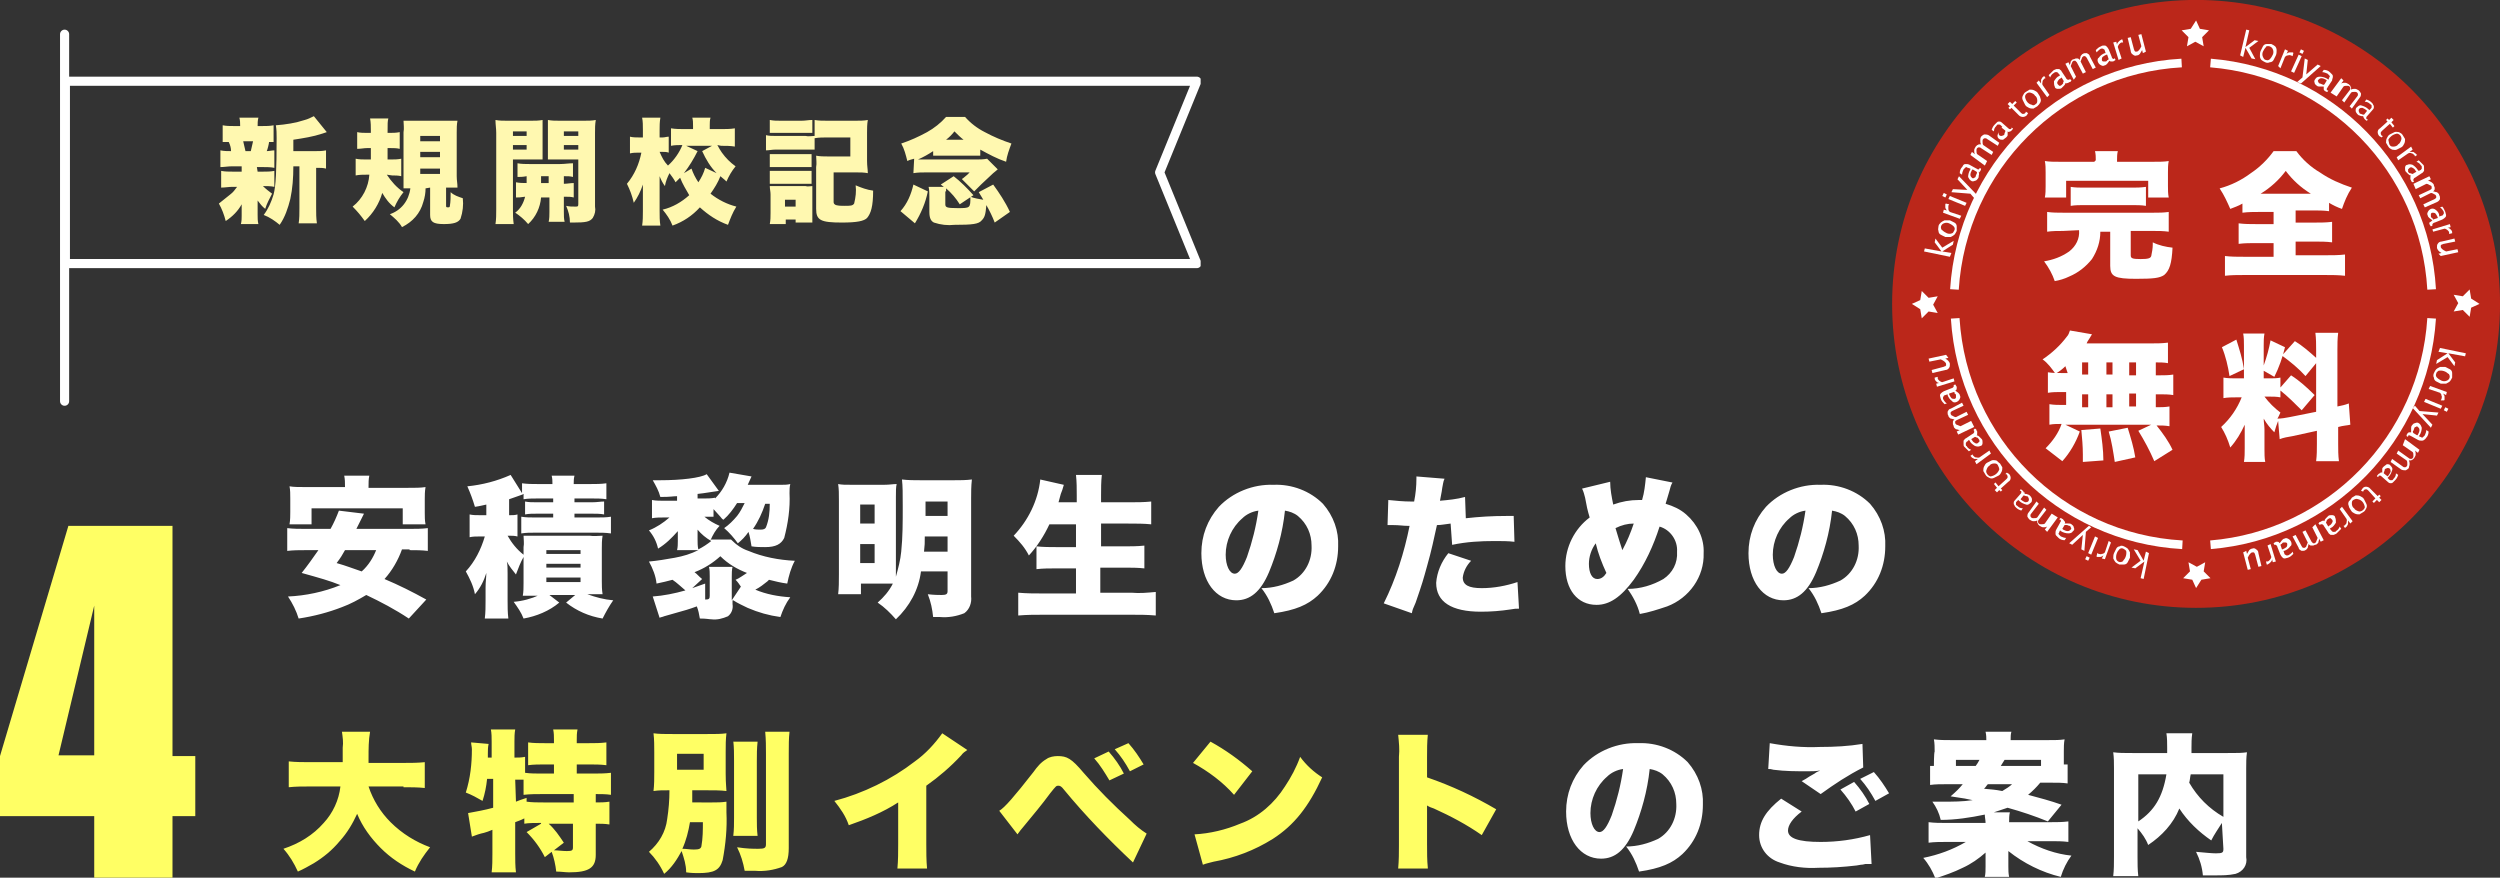
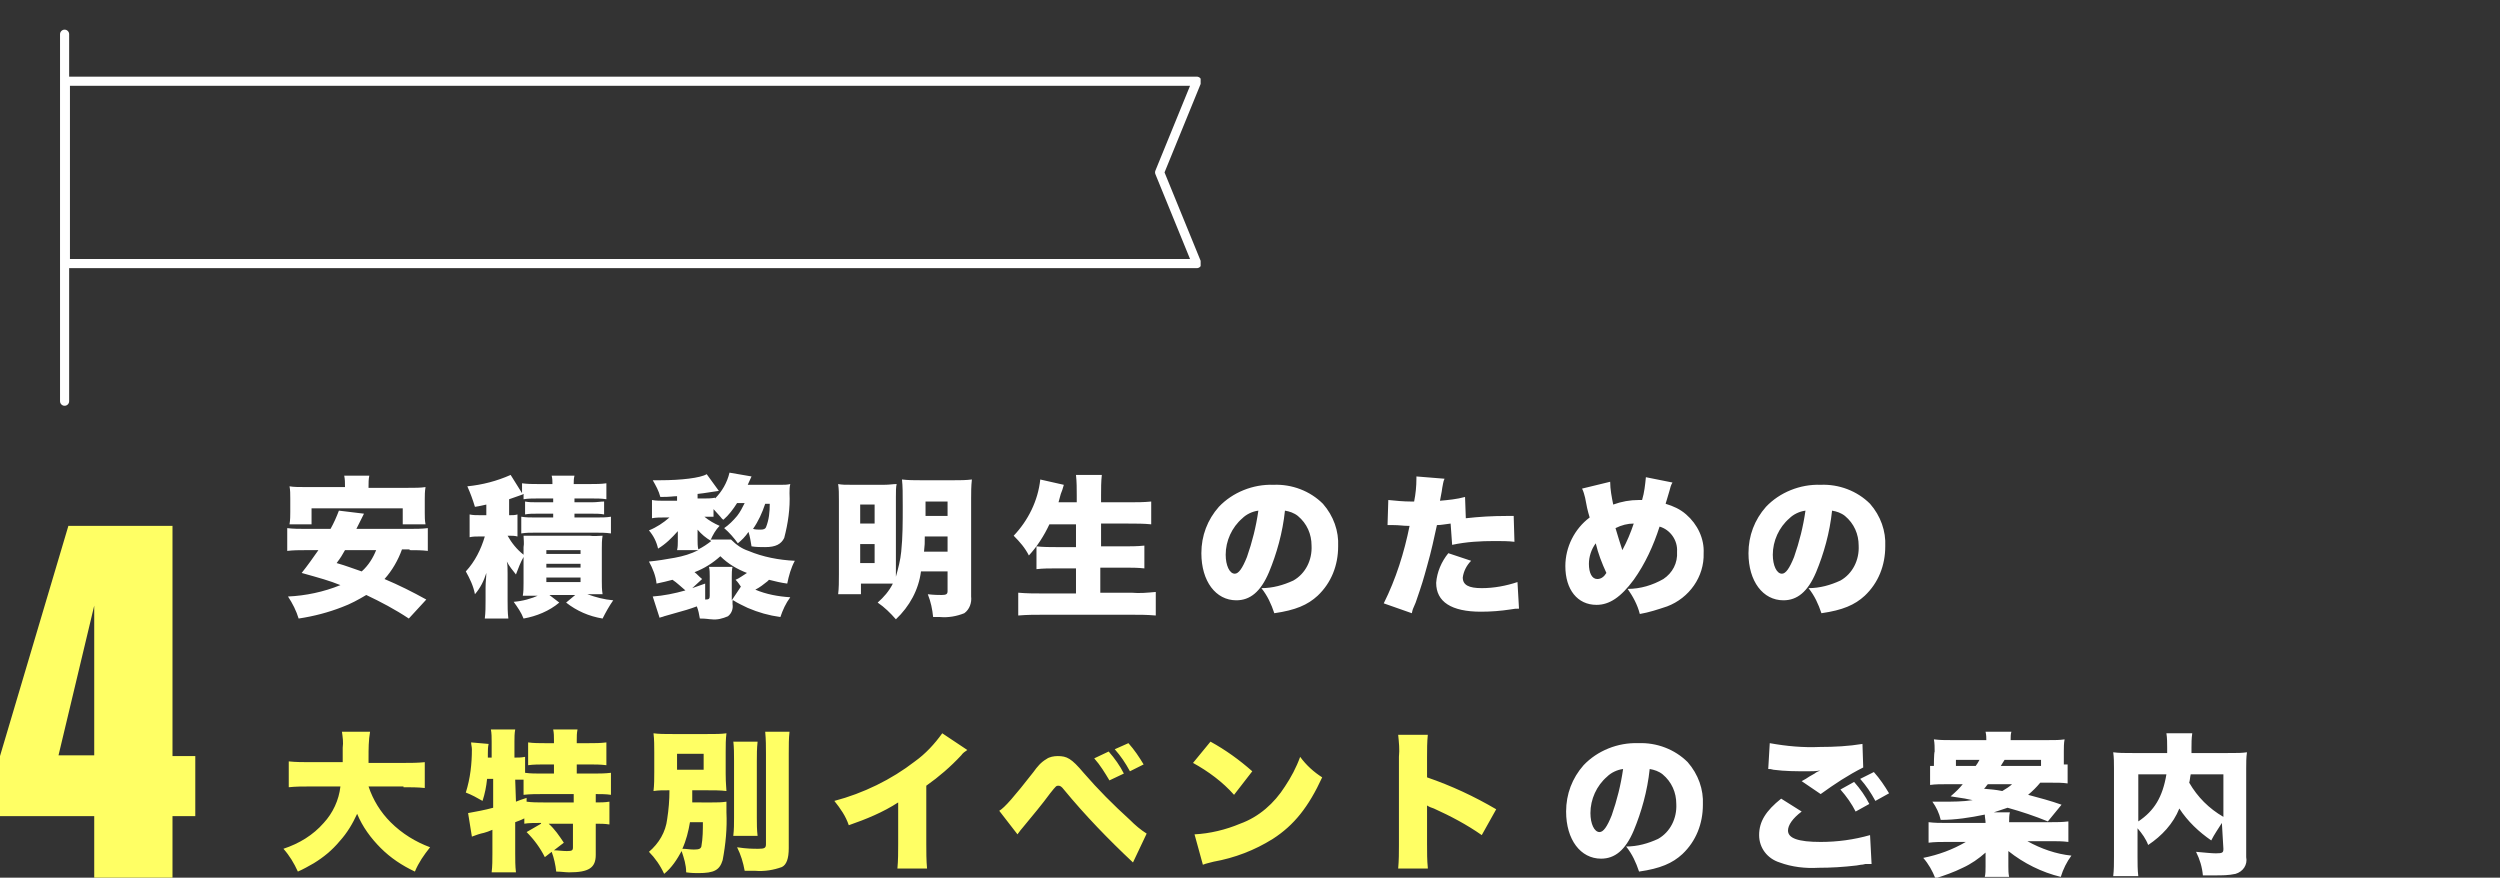
<svg xmlns="http://www.w3.org/2000/svg" xmlns:xlink="http://www.w3.org/1999/xlink" version="1.1" id="レイヤー_1" x="0px" y="0px" width="329px" height="115.5px" viewBox="0 0 329 115.5" enable-background="new 0 0 329 115.5" xml:space="preserve">
  <rect x="0" y="0" width="329" height="115.5" fill="#333333" stroke="none" />
  <path id="パス_2162" fill="none" stroke="#FFFFFF" stroke-width="1.2" stroke-linecap="round" d="M8.5,52.8V4.5" />
  <path id="パス_2163" fill="none" d="M8,4h150v68.5H8V4z" />
  <g id="グループ_26" transform="translate(252.204 14.688)">
    <g>
      <defs>
        <rect id="SVGID_1_" x="-244.2" y="-10.7" width="150" height="68.5" />
      </defs>
      <clipPath id="SVGID_00000080886797216296232740000009962374641465196720_">
        <use xlink:href="#SVGID_1_" overflow="visible" />
      </clipPath>
      <g id="グループ_25" clip-path="url(#SVGID_00000080886797216296232740000009962374641465196720_)">
        <path id="パス_255" fill="none" stroke="#FFFFFF" stroke-width="1.2" stroke-linecap="round" stroke-linejoin="round" d="     M-94.7,20h-148.9V-4h148.9l-4.9,12L-94.7,20z" />
-         <path id="パス_2164" fill="#FFF8B0" d="M-213.6,5.2V3.7c1.3-0.2,2.6-0.4,3.8-0.8c0.3-0.1,0.3-0.1,0.6-0.2l-1.7-2.1     c-0.4,0.2-0.8,0.4-1.2,0.5c-1.2,0.4-2.5,0.6-3.8,0.7c0.1,0.6,0.1,1.1,0.1,1.7c0,4.2-0.1,6.3-0.4,7.4c-0.3,1-0.7,1.9-1.3,2.7     c0.8,0.3,1.5,0.8,2.1,1.3c0.7-1,1.1-2.2,1.4-3.4c0.3-1.4,0.4-2.8,0.4-4.3h0.8v5.5c0,0.7,0,1.4-0.1,2h2.4c-0.1-0.7-0.1-1.3-0.1-2     V7.4h0.2c0.4,0,0.7,0,1.1,0.1V5.1c-0.5,0.1-0.9,0.1-1.4,0.1H-213.6z M-218.4,7.3h0.8c0.5,0,1,0,1.5,0.1V5.1c-0.3,0-0.7,0.1-1,0.1     c0.1-0.2,0.3-1,0.3-1.2c0.2,0,0.3,0,0.6,0V1.8c-0.5,0.1-1,0.1-1.5,0.1h-0.6c0-0.4,0-0.7,0.1-1.1h-2.5c0.1,0.4,0.1,0.7,0.1,1.1     h-0.8c-0.5,0-1,0-1.5-0.1V4c0.3,0,0.4,0,0.8,0c0.2,0.4,0.3,0.8,0.3,1.2c-0.5,0-0.9,0-1.4-0.1v2.2c0.5,0,1-0.1,1.5-0.1h1.3v0.7     h-1.2c-0.5,0-1,0-1.5-0.1V10c0.5,0,1-0.1,1.5-0.1h0.6c-0.3,0.4-0.5,0.7-0.9,1c-0.5,0.4-1,0.8-1.5,1.2c0.4,0.7,0.7,1.5,0.9,2.3     c0.9-0.6,1.6-1.3,2.1-2.2c0,0.4,0,0.6,0,0.8v0.7c0,0.4,0,0.7-0.1,1.1h2.3c-0.1-0.4-0.1-0.8-0.1-1.2v-0.9c0-0.2,0-0.4,0-1     c0.3,0.4,0.6,0.8,1,1.1c0.2-0.7,0.6-1.4,0.9-2c-0.4-0.3-0.8-0.6-1.2-1c0.5,0,1,0,1.5,0.1V7.8c-0.5,0.1-1,0.1-1.5,0.1h-0.7     L-218.4,7.3z M-219.9,5.2c-0.1-0.4-0.2-0.9-0.3-1.3h1.3c-0.1,0.4-0.2,0.9-0.3,1.3H-219.9z M-200.6,8.4c0.4,0,0.8,0,1.2,0.1V6.2     c-0.5,0.1-0.9,0.1-1.4,0.1h-0.4c0-0.6,0-0.9,0-1.5h0.4c0.4,0,0.8,0,1.2,0.1V2.7c-0.5,0.1-0.9,0.1-1.4,0.1h-0.2     c0-1.3,0-1.5,0.1-1.9h-2.4c0.1,0.5,0.1,1.1,0.1,1.6v0.3h-0.4c-0.5,0-1,0-1.4-0.1v2.2c0.5,0,0.9-0.1,1.3-0.1h0.5     c0,0.9,0,1.4,0,1.5h-0.6c-0.5,0-0.9,0-1.4-0.1v2.2c0.5-0.1,1-0.1,1.5-0.1h0.3c-0.1,1.6-0.9,3.2-2.2,4.2c0.6,0.6,1.1,1.2,1.6,1.9     c1.1-1,1.9-2.3,2.3-3.7c0.4,0.7,0.9,1.4,1.6,1.9c0.3-0.7,0.7-1.4,1.2-2c-0.9-0.6-1.6-1.4-2.2-2.3L-200.6,8.4z M-195.6,10v3.6     c0,0.9,0.4,1.2,1.8,1.2c1.3,0,1.9-0.2,2.2-0.7c0.3-0.9,0.4-1.8,0.3-2.7c-0.6-0.2-1.2-0.4-1.6-0.8c0,0.6,0,1.2-0.1,1.8     c0,0.2-0.1,0.2-0.3,0.2c-0.2,0-0.2-0.1-0.2-0.2V10h0.1c0.6,0,0.6,0,0.7,0h0.3c0.1,0,0.2,0,0.4,0c0-0.6-0.1-0.9-0.1-1.5V2.7     c0-0.5,0-1,0.1-1.5c-0.4,0-0.6,0-1.5,0h-4.1c-0.8,0-1.1,0-1.5,0c0,0.5,0.1,1,0,1.5v5.9c0,0.6,0,0.9,0,1.5c0.5,0,0.8,0,0.9,0     c-0.2,1.6-1.2,2.9-2.7,3.4c0.6,0.5,1.2,1,1.6,1.7c1.4-0.7,2.4-1.8,2.8-3.3c0.2-0.6,0.3-1.2,0.3-1.8L-195.6,10z M-196.9,3.2h2.6     v0.7h-2.6V3.2z M-196.9,5.3h2.6V6h-2.6V5.3z M-196.9,7.5h2.6v0.7h-2.6V7.5z M-184.3,11.3c0.3,0,0.6,0,1.2-0.1     c-0.2,0.8-0.6,1.6-1.3,2.1c0.6,0.4,1.2,0.9,1.7,1.5c1-0.9,1.6-2.2,1.7-3.5h1.1v1.9c0,0.4,0,0.9-0.1,1.3h2.1     c-0.1-0.4-0.1-0.8-0.1-1.3v-2c0.7,0,0.9,0,1.3,0.1V9.4c-0.4,0-0.9,0.1-1.3,0.1V8.5c0.6,0,0.8,0,1.2,0.1V6.8     c-0.6,0-1.1,0.1-1.7,0.1h-4c-0.5,0-1.1,0-1.6-0.1v1.8c0.3,0,0.7,0,1.2-0.1c0,0.4,0,0.8,0,0.9c-0.5,0-0.9,0-1.4-0.1V11.3z      M-180,8.5v0.9h-1c0-0.4,0-0.6,0-0.9H-180z M-184.7,6.3h2.7c0.4,0,0.9,0,1.2,0c0-0.4,0-0.9,0-1.3V2.5c0-0.6,0-0.9,0-1.4     c-0.5,0.1-1,0.1-1.5,0.1h-3.2c-0.5,0-1,0-1.5-0.1c0,0.6,0.1,1.1,0.1,1.7v10c0,0.7,0,1.4-0.1,2h2.4c-0.1-0.7-0.1-1.3-0.1-2     L-184.7,6.3z M-184.7,2.6h1.8v0.6h-1.8L-184.7,2.6z M-184.7,4.4h1.8V5h-1.8L-184.7,4.4z M-173.9,2.8c0-0.6,0-1.1,0.1-1.7     c-0.5,0.1-1,0.1-1.5,0.1h-3.3c-0.5,0-1,0-1.5-0.1c0,0.4,0,0.8,0,1.4V5c0,0.7,0,1,0,1.3c0.4,0,0.8,0,1.2,0h2.8v5.9     c0,0.3-0.1,0.3-0.4,0.3c-0.4,0-0.8,0-1.2-0.1c0.3,0.7,0.5,1.4,0.5,2.2c0.2,0,0.3,0,0.4,0c1.7,0,2.2-0.1,2.6-0.6     c0.3-0.5,0.4-1,0.3-1.5V2.8z M-178,2.6h1.9v0.6h-1.9V2.6z M-178,4.4h1.9V5h-1.9V4.4z M-157.3,4.5c0.6,0,1.2,0,1.8,0.1V2.2     c-0.6,0.1-1.2,0.1-1.8,0.1h-1.5V1.8c0-0.3,0-0.7,0.1-1h-2.4c0.1,0.3,0.1,0.7,0.1,1.1v0.4h-1.1c-0.6,0-1.2,0-1.8-0.1v2.3     c0.5-0.1,1-0.1,1.5-0.1c-0.4,1-1.1,2-1.9,2.7c-0.5-0.5-0.8-1.1-1.1-1.8h0.4c0.3,0,0.5,0,0.8,0.1V3.3c-0.3,0-0.5,0.1-0.8,0.1h-0.4     v-1c0-0.5,0-1,0.1-1.6h-2.4c0.1,0.5,0.1,1,0.1,1.6v1h-0.5c-0.4,0-0.8,0-1.2-0.1v2.2c0.4-0.1,0.8-0.1,1.2-0.1h0.3     c-0.3,1.5-0.9,2.9-1.9,4.1c0.4,0.8,0.7,1.6,0.9,2.5c0.5-0.7,0.9-1.5,1.2-2.4c0,0.4,0,0.9,0,1.5v2c0,0.6,0,1.3-0.1,1.9h2.4     c-0.1-0.6-0.1-1.3-0.1-1.9v-3c0-0.3,0-0.7,0-1.6c0.2,0.5,0.4,0.9,0.7,1.3c0.1-0.6,0.3-1.1,0.6-1.7c0.3,0.4,0.6,0.8,0.8,1.2     c0.3-0.3,0.4-0.4,0.6-0.6c0.3,0.8,0.8,1.6,1.2,2.3c-1,0.9-2.2,1.6-3.5,1.9c0.5,0.6,1,1.3,1.3,2.1c1.4-0.5,2.6-1.3,3.6-2.4     c1.1,1,2.3,1.8,3.7,2.3c0.3-0.8,0.6-1.6,1.1-2.4c-1.2-0.3-2.4-0.9-3.4-1.7c0.5-0.7,1-1.5,1.3-2.3c0.2,0.2,0.4,0.3,0.8,0.7     c0.3-0.7,0.7-1.4,1.2-2c-0.7-0.5-1.3-1.1-1.8-1.8c-0.2-0.3-0.4-0.6-0.6-1L-157.3,4.5z M-162.2,8.1c0.7-0.9,1.3-1.9,1.8-2.9     l-1.5-0.7h3.4l-1.3,0.7c0.5,1.1,1.1,2.1,1.9,2.9l-1.5-0.7c-0.2,0.7-0.5,1.3-0.9,1.9c-0.4-0.6-0.7-1.2-0.9-1.8L-162.2,8.1z      M-145,3.5c0.6-0.1,1.1-0.1,1.7-0.1h3v2.5h-3c-0.5,0-1,0-1.5-0.1c0,0.5,0.1,1,0,1.5v5.5c0,1.5,0.6,1.8,3.4,1.8     c2,0,2.9-0.2,3.3-0.6c0.5-0.6,0.8-1.5,0.8-3.6c-0.8-0.1-1.6-0.4-2.3-0.7c0.1,0.8,0,1.6-0.2,2.4c-0.2,0.3-0.5,0.3-1.3,0.3     c-0.4,0-0.7,0-1.1-0.1c-0.2-0.1-0.3-0.2-0.3-0.4V8h3c0.5,0,1,0,1.5,0.1c0-0.5-0.1-0.9-0.1-1.6V2.7c0-0.5,0-1,0.1-1.6     c-0.5,0.1-1.1,0.1-1.6,0.1h-3.7c-0.6,0-1.2,0-1.7-0.1v2.1c-0.4,0-0.8,0.1-1.2,0h-4c-0.4,0-0.8,0-1.2-0.1v2c0.4,0,0.8-0.1,1.2-0.1     h4c0.4,0,0.8,0,1.2,0L-145,3.5z M-150.9,2.8c0.4,0,0.7,0,1.4,0h2.8c0.6,0,1,0,1.4,0V1.1c-0.5,0-0.9,0.1-1.4,0.1h-2.8     c-0.5,0-0.9,0-1.4-0.1V2.8z M-150.9,7.3c0.3,0,0.6,0,0.9,0h3.7c0.3,0,0.6,0,0.9,0V5.6c-0.3,0-0.6,0-0.9,0h-3.7     c-0.3,0-0.6,0-0.9,0V7.3z M-150.9,9.5c0.3,0,0.6,0,0.9,0h3.7c0.3,0,0.6,0,0.9,0V7.8c-0.3,0-0.6,0-0.9,0h-3.7c-0.3,0-0.6,0-0.9,0     V9.5z M-148.8,14.9v-0.7h1.3v0.4h2.2c0,0,0-0.1,0-0.1c0-0.1,0-0.3,0-0.4c0-0.2,0-0.3,0-0.4v-2.9c0-0.3,0-0.7,0-1     c-0.3,0-0.6,0.1-0.9,0h-3.6c-0.4,0-0.7,0-1.1,0c0,0.4,0.1,0.7,0.1,1.1v2.4c0,0.5,0,1-0.1,1.5H-148.8z M-148.9,11.6h1.4v0.9h-1.4     V11.6z M-127.7,10.5c0-0.1,0-0.3,0-0.4c0.7,0.6,1.3,1.3,1.8,2.1l1.8-1.2c-0.8-0.9-1.7-1.8-2.6-2.5l-1.7,1.1     c0.1,0.1,0.3,0.2,0.4,0.3h-2c0.1,0.4,0.1,0.9,0.1,1.3v2c0,0.8,0.2,1.2,0.6,1.4c0.9,0.3,1.8,0.4,2.7,0.3c2.4,0,3.2-0.1,3.6-0.6     c0.4-0.4,0.5-0.8,0.6-2c0.4,0.7,0.8,1.5,1.1,2.3l2-1.4c-0.6-1.3-1.4-2.5-2.2-3.6l-1.9,1c0.2,0.3,0.4,0.7,0.6,1     c-0.6-0.1-1.2-0.2-1.7-0.4c0,1.5,0,1.5-1.7,1.5c-1.4,0-1.6-0.1-1.6-0.5V10.5z M-132,8.1c0.6-0.1,1.1-0.1,1.7-0.1h5.7l-0.3,0.3     c-0.2,0.2-0.4,0.3-0.6,0.5c0,0-0.1,0-0.1,0.1l1.6,1.6c0.3-0.3,0.6-0.6,0.9-0.9l1.6-1.5c0.1-0.1,0.4-0.3,0.6-0.5l-1.4-1.4     c-0.5,0.1-1,0.1-1.4,0.1h-7.1c-0.2,0-0.4,0-0.6,0c0.7-0.3,1.4-0.7,2-1.1v0.6c0.4,0,0.8,0,1.2,0h3.8c0.4,0,0.8,0,1.2,0V5     c1.1,0.6,2.2,1.2,3.4,1.6c0.1-0.8,0.4-1.6,0.7-2.4c-1.2-0.4-2.4-0.9-3.5-1.5c-1-0.5-1.9-1.2-2.6-2h-2.5c-0.7,0.8-1.6,1.5-2.5,2     c-1.1,0.6-2.2,1.1-3.4,1.5c0.4,0.7,0.6,1.5,0.8,2.3c0.4-0.2,0.6-0.2,0.9-0.3L-132,8.1z M-127.7,3.7c0.4-0.3,0.8-0.7,1.1-1.1     c0.4,0.4,0.8,0.8,1.2,1.1H-127.7z M-132,9.6c-0.3,1.3-0.8,2.5-1.7,3.5l1.9,1.6c0.8-1.3,1.4-2.7,1.7-4.2L-132,9.6z" />
      </g>
    </g>
  </g>
  <g id="グループ_262" transform="translate(493.204 10.692)">
    <g>
      <defs>
-         <rect id="SVGID_00000132080539193113389730000008848550533449911202_" x="-244.2" y="-10.7" width="80" height="80" />
-       </defs>
+         </defs>
      <clipPath id="SVGID_00000091004708133970561160000004781357417045157274_">
        <use xlink:href="#SVGID_00000132080539193113389730000008848550533449911202_" overflow="visible" />
      </clipPath>
      <g id="グループ_19" clip-path="url(#SVGID_00000091004708133970561160000004781357417045157274_)">
        <path id="パス_175" fill="#BB271A" d="M-164.2,29.3c0,22.1-17.9,40-40,40s-40-17.9-40-40s17.9-40,40-40S-164.2,7.2-164.2,29.3" />
        <path id="パス_176" fill="#FFFFFF" d="M-204.2-8l0.5,1.1l1.2,0.2l-0.9,0.9l0.2,1.2l-1.1-0.6l-1.1,0.6l0.2-1.2l-0.9-0.9l1.2-0.2     L-204.2-8z" />
        <path id="パス_177" fill="#FFFFFF" d="M-241.6,29.3l1.1-0.5l0.2-1.2l0.9,0.9l1.2-0.2l-0.6,1.1l0.6,1.1l-1.2-0.2l-0.9,0.9     l-0.2-1.2L-241.6,29.3z" />
        <path id="パス_178" fill="#FFFFFF" d="M-204.2,66.7l-0.5-1.1l-1.2-0.2l0.9-0.9l-0.2-1.2l1.1,0.6l1.1-0.6l-0.2,1.2l0.9,0.9     l-1.2,0.2L-204.2,66.7z" />
        <path id="パス_179" fill="#FFFFFF" d="M-166.9,29.3l-1.1,0.5l-0.2,1.2l-0.9-0.9l-1.2,0.2l0.6-1.1l-0.6-1.1l1.2,0.2l0.9-0.9     l0.2,1.2L-166.9,29.3z" />
        <path id="パス_180" fill="#FFFFFF" d="M-172.1,35.1l3.4,0.7l-0.1,0.4l-2.2-0.4l0.9,1.2l-0.1,0.5l-0.9-1.2l-1.5,0.9l0.1-0.5     l1.4-0.9l-1.2-0.2L-172.1,35.1z" />
        <path id="パス_181" fill="#FFFFFF" d="M-172.9,38.4c0.1-0.2,0.2-0.4,0.3-0.5c0.1-0.1,0.3-0.2,0.5-0.3c0.2,0,0.5,0,0.7,0     c0.2,0.1,0.4,0.2,0.6,0.3c0.2,0.1,0.3,0.3,0.3,0.5c0,0.2,0,0.4,0,0.6c-0.1,0.2-0.2,0.4-0.3,0.5c-0.1,0.1-0.3,0.2-0.5,0.3     c-0.2,0-0.5,0-0.7,0c-0.2-0.1-0.4-0.2-0.6-0.3c-0.2-0.1-0.3-0.3-0.3-0.5C-173,38.9-173,38.6-172.9,38.4 M-172.6,38.5     c-0.1,0.2,0,0.4,0.1,0.5c0.2,0.2,0.4,0.3,0.6,0.4c0.2,0.1,0.5,0.1,0.7,0c0.3-0.1,0.5-0.5,0.3-0.8c0,0,0-0.1-0.1-0.1     c-0.3-0.3-0.8-0.5-1.3-0.4C-172.4,38.2-172.6,38.3-172.6,38.5" />
        <path id="パス_182" fill="#FFFFFF" d="M-173.4,40.1l2.2,0.8l-0.1,0.4l-0.4-0.2c0.1,0.1,0.2,0.3,0.2,0.4c0,0.1,0,0.3,0,0.4     c0,0,0,0.1-0.1,0.1L-172,42c0-0.1,0.1-0.1,0.1-0.2c0-0.1,0.1-0.3,0-0.4c0-0.2-0.1-0.3-0.2-0.4l-1.5-0.5L-173.4,40.1z" />
        <path id="パス_183" fill="#FFFFFF" d="M-174,41.8l2.2,0.9l-0.2,0.4l-2.2-0.9L-174,41.8z M-171.4,42.9l0.4,0.2l-0.2,0.4     l-0.4-0.2L-171.4,42.9z" />
        <path id="パス_184" fill="#FFFFFF" d="M-175.4,42.7l0.6,0.7l2.5,0.2l-0.2,0.4l-1.9-0.2l1.3,1.4l-0.2,0.4l-2.4-2.6L-175.4,42.7z     " />
        <path id="パス_185" fill="#FFFFFF" d="M-175.9,46.2c0-0.2,0-0.3,0-0.5c0-0.1,0-0.3,0.1-0.4c0.1-0.1,0.2-0.3,0.4-0.3     c0.2-0.1,0.4-0.1,0.5,0c0.2,0.1,0.3,0.3,0.4,0.6c0,0.3-0.1,0.7-0.3,1l-0.1,0.1l0.2,0.1c0.1,0,0.2,0.1,0.2,0.1     c0.1,0,0.1,0,0.2-0.1c0.1-0.1,0.1-0.1,0.2-0.2c0.1-0.2,0.2-0.5,0.2-0.7l0.3,0.2c0,0.3-0.1,0.6-0.3,0.8c-0.1,0.1-0.1,0.2-0.3,0.3     c-0.1,0.1-0.2,0.1-0.3,0.1c-0.2,0-0.3,0-0.5-0.1l-0.9-0.5c-0.1,0-0.1-0.1-0.2-0.1c-0.1,0-0.2,0-0.2,0.1c0,0,0,0.1,0,0.1l-0.2-0.1     c0-0.1,0-0.2,0.1-0.3c0-0.1,0.1-0.1,0.2-0.2C-176.1,46.2-176,46.2-175.9,46.2 M-175.6,46.3l0.5,0.3l0.1-0.1     c0.1-0.2,0.2-0.4,0.2-0.6c0-0.2-0.1-0.3-0.2-0.4c-0.1-0.1-0.2-0.1-0.3,0c-0.1,0-0.2,0.1-0.2,0.2c0,0.1-0.1,0.2-0.1,0.3     C-175.7,46-175.7,46.2-175.6,46.3" />
        <path id="パス_186" fill="#FFFFFF" d="M-176.7,47.1l1.9,1.4l-0.2,0.4l-0.4-0.3c0.1,0.2,0.1,0.3,0.1,0.5c0,0.2-0.1,0.3-0.2,0.5     c-0.1,0.1-0.1,0.1-0.2,0.2c-0.1,0-0.2,0.1-0.2,0.1c-0.1,0-0.2,0-0.3,0c0.1,0.2,0.1,0.3,0.1,0.5c0,0.2-0.1,0.3-0.1,0.5     c-0.1,0.1-0.2,0.2-0.4,0.3c-0.2,0-0.4,0-0.6-0.1l-1.4-1l0.2-0.4l1.4,1c0.1,0.1,0.2,0.1,0.3,0.1c0.1,0,0.2-0.1,0.2-0.1     c0.1-0.1,0.1-0.2,0.1-0.3c0-0.2,0-0.4-0.1-0.5l-1.3-0.9l0.2-0.4l1.4,1c0.1,0.1,0.2,0.1,0.3,0.1c0.1,0,0.2-0.1,0.2-0.1     c0.1-0.1,0.1-0.2,0.1-0.3c0-0.2,0-0.4-0.1-0.5l-1.3-0.9L-176.7,47.1z" />
        <path id="パス_187" fill="#FFFFFF" d="M-179.7,51.5c0-0.2,0-0.3,0-0.5c0-0.1,0.1-0.2,0.2-0.3c0.1-0.1,0.3-0.2,0.4-0.3     c0.2,0,0.4,0,0.5,0.2c0.2,0.2,0.3,0.4,0.2,0.6c-0.1,0.3-0.2,0.6-0.5,0.9l-0.1,0.1l0.2,0.2c0.1,0.1,0.1,0.1,0.2,0.1     c0.1,0,0.1,0,0.2,0c0.1,0,0.1-0.1,0.2-0.2c0.2-0.2,0.3-0.4,0.3-0.7l0.3,0.2c-0.1,0.3-0.2,0.5-0.4,0.7c-0.1,0.1-0.2,0.2-0.3,0.3     c-0.1,0.1-0.2,0.1-0.3,0.1c-0.2,0-0.3-0.1-0.4-0.2l-0.8-0.7c-0.1-0.1-0.1-0.1-0.2-0.1c0,0-0.1,0-0.1,0c0,0-0.1,0-0.1,0.1     c0,0,0,0,0,0.1l-0.2-0.1c0-0.1,0.1-0.2,0.2-0.3c0.1-0.1,0.1-0.1,0.2-0.1C-179.9,51.4-179.8,51.5-179.7,51.5 M-179.5,51.6l0.5,0.4     l0.1-0.1c0.1-0.1,0.2-0.3,0.3-0.5c0-0.1,0-0.3-0.1-0.4c-0.1-0.1-0.2-0.1-0.3-0.1c-0.1,0-0.2,0.1-0.3,0.1     c-0.1,0.1-0.1,0.2-0.1,0.3C-179.5,51.4-179.5,51.5-179.5,51.6" />
        <path id="パス_188" fill="#FFFFFF" d="M-182.5,53.9c0.1-0.1,0.1-0.2,0.2-0.3c0.2-0.3,0.6-0.3,0.9-0.1c0,0,0.1,0.1,0.1,0.1l1,1     l0.2-0.2l0.2,0.2l-0.2,0.2l0.3,0.3l-0.3,0.3l-0.3-0.3l-0.4,0.4l-0.2-0.2l0.4-0.4l-0.9-1c-0.1-0.1-0.2-0.2-0.3-0.2     c-0.1,0-0.2,0-0.3,0.1c0,0-0.1,0.1-0.1,0.2L-182.5,53.9z" />
        <path id="パス_189" fill="#FFFFFF" d="M-183.7,54.8c0.2-0.1,0.3-0.2,0.5-0.3c0.2,0,0.4,0,0.6,0.1c0.2,0.1,0.4,0.2,0.5,0.4     c0.1,0.2,0.2,0.4,0.3,0.6c0.1,0.2,0.1,0.4,0,0.6c-0.1,0.2-0.2,0.4-0.4,0.5c-0.2,0.1-0.3,0.2-0.5,0.3c-0.2,0-0.4,0-0.6-0.1     c-0.2-0.1-0.4-0.2-0.5-0.4c-0.1-0.2-0.3-0.4-0.3-0.6c-0.1-0.2-0.1-0.4,0-0.6C-184,55.2-183.8,55-183.7,54.8 M-183.5,55.1     c-0.2,0.1-0.2,0.3-0.2,0.5c0,0.2,0.1,0.5,0.3,0.6c0.1,0.2,0.3,0.3,0.6,0.4c0.3,0.1,0.7-0.2,0.8-0.5c0,0,0-0.1,0-0.1     c-0.1-0.5-0.4-0.9-0.9-1C-183.1,54.9-183.3,55-183.5,55.1" />
        <path id="パス_190" fill="#FFFFFF" d="M-185,56l1.4,1.9l-0.3,0.3l-0.3-0.4c0,0.2,0,0.3,0,0.5c-0.1,0.1-0.1,0.3-0.3,0.4     c0,0-0.1,0.1-0.1,0.1l-0.2-0.3c0.1,0,0.1,0,0.2-0.1c0.1-0.1,0.2-0.2,0.2-0.3c0-0.2,0.1-0.3,0-0.5l-0.9-1.3L-185,56z" />
        <path id="パス_191" fill="#FFFFFF" d="M-187.3,57.9c0-0.2,0.1-0.3,0.2-0.4c0.1-0.1,0.2-0.2,0.3-0.3c0.1-0.1,0.3-0.1,0.5-0.1     c0.2,0,0.4,0.1,0.4,0.3c0.1,0.2,0.1,0.4,0.1,0.7c-0.2,0.3-0.4,0.6-0.7,0.7l-0.1,0.1l0.2,0.2c0,0.1,0.1,0.1,0.2,0.2     c0.1,0,0.1,0,0.2,0c0.1,0,0.2,0,0.2-0.1c0.2-0.1,0.4-0.3,0.5-0.6l0.2,0.3c-0.2,0.2-0.4,0.4-0.6,0.6c-0.1,0.1-0.2,0.1-0.4,0.2     c-0.1,0-0.2,0-0.4,0c-0.1-0.1-0.3-0.2-0.3-0.3l-0.6-0.9c0-0.1-0.1-0.1-0.2-0.2c-0.1,0-0.2,0-0.2,0c0,0,0,0-0.1,0.1l-0.2-0.2     c0.1-0.1,0.1-0.2,0.2-0.2c0.1,0,0.2-0.1,0.2-0.1C-187.5,57.8-187.4,57.8-187.3,57.9 M-187.1,58.1l0.3,0.5l0.1-0.1     c0.2-0.1,0.3-0.2,0.4-0.4c0.1-0.1,0.1-0.3,0-0.4c-0.1-0.1-0.1-0.1-0.2-0.2c-0.1,0-0.2,0-0.3,0.1c-0.1,0.1-0.2,0.1-0.2,0.2     C-187,57.9-187.1,58-187.1,58.1" />
        <path id="パス_192" fill="#FFFFFF" d="M-188.5,58.3l1.1,2.1l-0.4,0.2l-0.2-0.4c0,0.2-0.1,0.3-0.1,0.5c-0.1,0.1-0.2,0.3-0.4,0.3     c-0.1,0-0.2,0.1-0.3,0.1c-0.1,0-0.2,0-0.3,0c-0.1,0-0.2-0.1-0.3-0.2c0,0.2-0.1,0.3-0.1,0.5c-0.1,0.1-0.2,0.3-0.3,0.3     c-0.1,0.1-0.3,0.1-0.5,0.1c-0.2-0.1-0.4-0.2-0.4-0.4l-0.8-1.5l0.4-0.2l0.8,1.5c0.1,0.1,0.1,0.2,0.2,0.2c0.1,0,0.2,0,0.2,0     c0.1-0.1,0.2-0.1,0.2-0.2c0.1-0.2,0.1-0.3,0.2-0.5l-0.7-1.4l0.4-0.2l0.8,1.5c0.1,0.1,0.2,0.2,0.2,0.2c0.1,0,0.2,0,0.2,0     c0.1-0.1,0.2-0.1,0.2-0.2c0.1-0.2,0.1-0.3,0.2-0.5l-0.7-1.4L-188.5,58.3z" />
        <path id="パス_193" fill="#FFFFFF" d="M-193.2,60.8c0.1-0.1,0.2-0.3,0.3-0.4c0.1-0.1,0.2-0.2,0.3-0.2c0.2-0.1,0.3-0.1,0.5,0     c0.2,0.1,0.3,0.2,0.4,0.4c0.1,0.2,0.1,0.5-0.1,0.6c-0.2,0.3-0.5,0.5-0.8,0.6l-0.1,0l0.1,0.3c0,0.1,0.1,0.2,0.1,0.2     c0.1,0,0.1,0.1,0.2,0.1c0.1,0,0.2,0,0.2,0c0.2-0.1,0.5-0.3,0.6-0.5l0.1,0.3c-0.2,0.2-0.4,0.4-0.7,0.5c-0.1,0-0.3,0.1-0.4,0.1     c-0.1,0-0.2,0-0.3-0.1c-0.1-0.1-0.2-0.2-0.3-0.4l-0.4-1c0-0.1-0.1-0.2-0.1-0.2c0,0-0.1-0.1-0.1-0.1c0,0-0.1,0-0.1,0     c0,0-0.1,0-0.1,0l-0.1-0.2c0.1-0.1,0.2-0.1,0.3-0.2c0.1,0,0.2,0,0.2,0C-193.3,60.6-193.3,60.7-193.2,60.8 M-193.1,61l0.2,0.6     l0.1,0c0.2-0.1,0.4-0.2,0.5-0.3c0.1-0.1,0.1-0.3,0.1-0.4c0-0.1-0.1-0.2-0.2-0.2c-0.1,0-0.2,0-0.3,0c-0.1,0-0.2,0.1-0.2,0.2     C-192.9,60.8-193,60.9-193.1,61" />
        <path id="パス_194" fill="#FFFFFF" d="M-194.4,60.9l0.7,2.3l-0.4,0.1l-0.1-0.4c0,0.2-0.1,0.3-0.2,0.4c-0.1,0.1-0.2,0.2-0.4,0.3     c0,0-0.1,0-0.1,0l-0.1-0.4c0.1,0,0.1,0,0.2,0c0.1,0,0.2-0.1,0.3-0.2c0.1-0.1,0.2-0.3,0.2-0.4l-0.5-1.5L-194.4,60.9z" />
        <path id="パス_195" fill="#FFFFFF" d="M-197.6,61.8l0.1,0.4c0.1-0.2,0.2-0.3,0.3-0.5c0.1-0.1,0.3-0.2,0.4-0.2     c0.2-0.1,0.4,0,0.5,0.1c0.2,0.1,0.3,0.3,0.3,0.5l0.4,1.7l-0.4,0.1l-0.4-1.5c0-0.1-0.1-0.2-0.1-0.3c0,0-0.1-0.1-0.1-0.1     c-0.1,0-0.1,0-0.2,0c-0.1,0-0.2,0.1-0.3,0.2c-0.1,0.1-0.2,0.3-0.3,0.5l0.4,1.5l-0.4,0.1l-0.6-2.3L-197.6,61.8z" />
-         <path id="パス_196" fill="none" stroke="#FFFFFF" stroke-width="1.138" stroke-miterlimit="10" d="M-202.3,61     c15.7-1.3,28.1-14,29.1-29.8" />
        <path id="パス_197" fill="#FFFFFF" d="M-198.4-3.4l0.8-3.4l0.4,0.1l-0.5,2.2l1.2-0.9l0.5,0.1l-1.2,0.9l0.8,1.5l-0.5-0.1     l-0.8-1.4l-0.3,1.2L-198.4-3.4z" />
        <path id="パス_198" fill="#FFFFFF" d="M-195.1-2.5c-0.2-0.1-0.4-0.2-0.5-0.3c-0.1-0.1-0.2-0.3-0.2-0.5c0-0.2,0-0.5,0.1-0.7     c0.1-0.2,0.2-0.4,0.3-0.6c0.1-0.2,0.3-0.3,0.5-0.3c0.2,0,0.4,0,0.6,0c0.2,0.1,0.4,0.2,0.5,0.3c0.1,0.1,0.2,0.3,0.2,0.5     c0,0.2,0,0.5-0.1,0.7c-0.1,0.2-0.2,0.4-0.3,0.6c-0.1,0.2-0.3,0.3-0.5,0.3C-194.7-2.4-194.9-2.4-195.1-2.5 M-195-2.8     c0.2,0.1,0.4,0,0.5-0.1c0.2-0.2,0.3-0.4,0.4-0.6c0.1-0.2,0.1-0.5,0-0.7c-0.1-0.3-0.5-0.5-0.8-0.4c0,0-0.1,0-0.1,0.1     c-0.2,0.2-0.3,0.4-0.4,0.6c-0.1,0.2-0.1,0.5,0,0.7C-195.3-3-195.2-2.8-195-2.8" />
        <path id="パス_199" fill="#FFFFFF" d="M-193.4-2l0.9-2.2l0.4,0.2l-0.2,0.4c0.1-0.1,0.3-0.2,0.4-0.2c0.1,0,0.3,0,0.4,0     c0,0,0.1,0,0.1,0.1l-0.1,0.4c-0.2-0.1-0.4-0.2-0.6-0.1c-0.2,0-0.3,0.1-0.4,0.2l-0.6,1.5L-193.4-2z" />
        <path id="パス_200" fill="#FFFFFF" d="M-191.7-1.3l1-2.2l0.4,0.2l-1,2.2L-191.7-1.3z M-190.6-3.8l0.2-0.4l0.4,0.2l-0.2,0.4     L-190.6-3.8z" />
        <path id="パス_201" fill="#FFFFFF" d="M-190.9,0.1l0.7-0.6l0.3-2.5l0.4,0.2l-0.2,1.9l1.5-1.3l0.4,0.2l-2.6,2.3L-190.9,0.1z" />
        <path id="パス_202" fill="#FFFFFF" d="M-187.4,0.7c-0.2,0-0.3,0-0.5,0c-0.1,0-0.3,0-0.4-0.1c-0.1-0.1-0.3-0.2-0.3-0.4     c-0.1-0.2,0-0.4,0.1-0.5c0.1-0.2,0.3-0.3,0.6-0.3c0.3,0,0.7,0.1,1,0.3l0.1,0.1l0.1-0.2c0-0.1,0.1-0.2,0.1-0.2     c0-0.1,0-0.1-0.1-0.2c-0.1-0.1-0.1-0.1-0.2-0.2c-0.2-0.1-0.5-0.2-0.7-0.2l0.2-0.3c0.3,0,0.6,0.1,0.8,0.3c0.1,0.1,0.2,0.2,0.3,0.3     c0.1,0.1,0.1,0.2,0.1,0.3c0,0.2-0.1,0.3-0.1,0.5l-0.6,0.9c0,0.1-0.1,0.1-0.1,0.2c0,0,0,0.1,0,0.1c0,0,0,0.1,0.1,0.1     c0,0,0,0,0.1,0l-0.1,0.2c-0.1,0-0.2,0-0.3-0.1c-0.1,0-0.1-0.1-0.2-0.2C-187.4,0.9-187.4,0.8-187.4,0.7 M-187.3,0.4l0.3-0.5     l-0.1-0.1c-0.2-0.1-0.4-0.2-0.6-0.2c-0.2,0-0.3,0.1-0.4,0.2c-0.1,0.1-0.1,0.2,0,0.3c0,0.1,0.1,0.2,0.2,0.2c0.1,0,0.2,0.1,0.3,0.1     C-187.5,0.5-187.4,0.5-187.3,0.4" />
        <path id="パス_203" fill="#FFFFFF" d="M-186.5,1.5l1.4-1.9l0.3,0.3l-0.3,0.4c0.2-0.1,0.3-0.1,0.5-0.1c0.2,0,0.3,0.1,0.5,0.2     c0.1,0.1,0.1,0.1,0.2,0.2c0,0.1,0.1,0.2,0.1,0.2c0,0.1,0,0.2,0,0.3c0.2-0.1,0.3-0.1,0.5-0.1c0.2,0,0.3,0.1,0.5,0.2     c0.1,0.1,0.2,0.2,0.3,0.4c0,0.2,0,0.4-0.2,0.6l-1,1.4l-0.3-0.3l1-1.3c0.1-0.1,0.1-0.2,0.1-0.3c0-0.1-0.1-0.2-0.1-0.2     c-0.1-0.1-0.2-0.1-0.3-0.1c-0.2,0-0.4,0-0.5,0.1l-0.9,1.3l-0.3-0.3l1-1.3c0.1-0.1,0.1-0.2,0.1-0.3c0-0.1-0.1-0.2-0.1-0.2     c-0.1-0.1-0.2-0.1-0.3-0.1c-0.2,0-0.4,0-0.5,0.1l-0.9,1.3L-186.5,1.5z" />
        <path id="パス_204" fill="#FFFFFF" d="M-182.2,4.6c-0.2,0-0.3,0-0.5-0.1c-0.1,0-0.2-0.1-0.3-0.2c-0.1-0.1-0.2-0.3-0.2-0.4     c0-0.2,0-0.4,0.2-0.5c0.2-0.2,0.4-0.3,0.6-0.2c0.3,0.1,0.6,0.2,0.9,0.5l0.1,0.1l0.2-0.2c0.1-0.1,0.1-0.1,0.1-0.2     c0-0.1,0-0.1,0-0.2c0-0.1-0.1-0.1-0.2-0.2c-0.2-0.2-0.4-0.3-0.7-0.3l0.2-0.3c0.3,0.1,0.5,0.2,0.7,0.4c0.1,0.1,0.2,0.2,0.2,0.3     c0.1,0.1,0.1,0.2,0.1,0.3c0,0.2-0.1,0.3-0.2,0.4l-0.7,0.8c-0.1,0.1-0.1,0.1-0.1,0.2c0,0,0,0.1,0,0.1c0,0,0,0.1,0.1,0.1     c0,0,0,0,0.1,0l-0.1,0.2c-0.1,0-0.2-0.1-0.3-0.2c-0.1-0.1-0.1-0.1-0.1-0.2C-182.2,4.8-182.2,4.7-182.2,4.6 M-182.1,4.4l0.4-0.5     l-0.1-0.1c-0.1-0.1-0.3-0.2-0.5-0.3c-0.1,0-0.3,0-0.4,0.1c-0.1,0.1-0.1,0.2-0.1,0.3c0,0.1,0.1,0.2,0.1,0.3     c0.1,0.1,0.2,0.1,0.2,0.1C-182.3,4.4-182.2,4.4-182.1,4.4" />
        <path id="パス_205" fill="#FFFFFF" d="M-179.8,7.4c-0.1-0.1-0.2-0.1-0.3-0.2c-0.1-0.1-0.2-0.3-0.2-0.5c0-0.2,0.1-0.4,0.3-0.5     l1-0.9l-0.2-0.2l0.2-0.2l0.2,0.2l0.3-0.3l0.3,0.3l-0.3,0.3l0.4,0.5l-0.2,0.2l-0.4-0.5l-1,0.9c-0.1,0.1-0.2,0.2-0.2,0.3     c0,0.1,0,0.2,0.1,0.3c0,0.1,0.1,0.1,0.2,0.1L-179.8,7.4z" />
-         <path id="パス_206" fill="#FFFFFF" d="M-178.9,8.6c-0.1-0.2-0.2-0.3-0.3-0.5c0-0.2,0-0.4,0.1-0.6c0.1-0.2,0.2-0.4,0.4-0.5     c0.2-0.1,0.4-0.2,0.6-0.3c0.2-0.1,0.4,0,0.6,0c0.2,0.1,0.4,0.2,0.5,0.4c0.1,0.2,0.2,0.3,0.3,0.5c0,0.2,0,0.4-0.1,0.6     c-0.1,0.2-0.2,0.4-0.4,0.5c-0.2,0.1-0.4,0.2-0.6,0.3c-0.2,0.1-0.4,0-0.6,0C-178.6,8.9-178.8,8.8-178.9,8.6 M-178.7,8.4     c0.1,0.2,0.3,0.2,0.5,0.2c0.2,0,0.5-0.1,0.6-0.3c0.2-0.1,0.3-0.3,0.4-0.6c0.1-0.3-0.1-0.7-0.5-0.8c0,0-0.1,0-0.1,0     c-0.5,0.1-0.9,0.4-1.1,0.8C-178.8,8.1-178.8,8.3-178.7,8.4" />
        <path id="パス_207" fill="#FFFFFF" d="M-177.8,10l1.9-1.4l0.2,0.4l-0.4,0.3c0.2,0,0.3,0,0.5,0c0.1,0.1,0.3,0.2,0.4,0.3     c0,0,0,0.1,0.1,0.1l-0.3,0.2c0-0.1,0-0.1-0.1-0.2c-0.1-0.1-0.2-0.2-0.3-0.2c-0.2-0.1-0.3-0.1-0.5,0l-1.3,0.9L-177.8,10z" />
        <path id="パス_208" fill="#FFFFFF" d="M-175.9,12.4c-0.2,0-0.3-0.1-0.4-0.2c-0.1-0.1-0.2-0.2-0.3-0.3c-0.1-0.1-0.1-0.3-0.1-0.5     c0-0.2,0.1-0.4,0.3-0.4c0.2-0.1,0.4-0.1,0.7,0c0.3,0.2,0.5,0.4,0.7,0.7l0.1,0.1l0.2-0.1c0.1,0,0.1-0.1,0.2-0.2c0-0.1,0-0.1,0-0.2     c0-0.1,0-0.2-0.1-0.2c-0.1-0.2-0.3-0.4-0.6-0.5l0.3-0.2c0.2,0.2,0.4,0.4,0.6,0.6c0.1,0.1,0.1,0.2,0.1,0.4c0,0.1,0,0.2,0,0.4     c-0.1,0.1-0.2,0.3-0.3,0.3l-0.9,0.6c-0.1,0-0.1,0.1-0.2,0.2c0,0,0,0.1,0,0.1c0,0,0,0.1,0,0.1c0,0,0,0,0.1,0.1l-0.2,0.1     c-0.1-0.1-0.2-0.1-0.2-0.2c0-0.1-0.1-0.2-0.1-0.2C-176,12.5-176,12.4-175.9,12.4 M-175.7,12.2l0.5-0.3l-0.1-0.1     c-0.1-0.2-0.2-0.3-0.4-0.4c-0.1-0.1-0.3-0.1-0.4,0c-0.1,0.1-0.1,0.1-0.2,0.2c0,0.1,0,0.2,0,0.3c0.1,0.1,0.1,0.2,0.2,0.2     C-175.9,12.1-175.8,12.2-175.7,12.2" />
        <path id="パス_209" fill="#FFFFFF" d="M-175.6,13.5l2.1-1l0.2,0.4l-0.4,0.2c0.2,0,0.3,0.1,0.5,0.2c0.1,0.1,0.3,0.2,0.3,0.4     c0,0.1,0.1,0.2,0.1,0.3c0,0.1,0,0.2,0,0.2c0,0.1-0.1,0.2-0.2,0.3c0.2,0,0.3,0.1,0.5,0.1c0.1,0.1,0.3,0.2,0.3,0.4     c0.1,0.1,0.1,0.3,0.1,0.5c-0.1,0.2-0.2,0.3-0.4,0.4l-1.6,0.7l-0.2-0.4l1.5-0.7c0.1-0.1,0.2-0.1,0.2-0.2c0-0.1,0-0.2,0-0.2     c-0.1-0.1-0.1-0.2-0.2-0.2c-0.2-0.1-0.3-0.2-0.5-0.2l-1.4,0.7l-0.2-0.4l1.5-0.7c0.1-0.1,0.2-0.1,0.2-0.2c0-0.1,0-0.2,0-0.2     c0-0.1-0.1-0.2-0.2-0.2c-0.2-0.1-0.3-0.2-0.5-0.2l-1.4,0.7L-175.6,13.5z" />
        <path id="パス_210" fill="#FFFFFF" d="M-173.1,18.3c-0.1-0.1-0.3-0.2-0.4-0.3c-0.1-0.1-0.2-0.2-0.2-0.3c-0.1-0.2-0.1-0.3,0-0.5     c0.1-0.2,0.2-0.3,0.4-0.4c0.2-0.1,0.5,0,0.6,0.1c0.3,0.2,0.5,0.5,0.5,0.8l0,0.1l0.3-0.1c0.1,0,0.2-0.1,0.2-0.1     c0-0.1,0.1-0.1,0.1-0.2c0-0.1,0-0.2,0-0.2c-0.1-0.2-0.3-0.5-0.5-0.6l0.3-0.1c0.2,0.2,0.3,0.5,0.4,0.7c0,0.1,0.1,0.3,0.1,0.4     c0,0.1,0,0.2-0.1,0.3c-0.1,0.1-0.2,0.2-0.4,0.3l-1,0.4c-0.1,0-0.2,0.1-0.2,0.1c0,0-0.1,0.1-0.1,0.1c0,0,0,0.1,0,0.1     c0,0,0,0.1,0,0.1l-0.2,0.1c-0.1-0.1-0.1-0.2-0.2-0.3c0-0.1,0-0.2,0-0.2C-173.3,18.5-173.2,18.4-173.1,18.3 M-173,18.2l0.6-0.2     l0-0.1c-0.1-0.2-0.2-0.4-0.3-0.5c-0.1-0.1-0.3-0.1-0.4-0.1c-0.1,0-0.2,0.1-0.2,0.2c0,0.1,0,0.2,0,0.3c0,0.1,0.1,0.2,0.2,0.2     C-173.1,18-173.1,18.1-173,18.2" />
        <path id="パス_211" fill="#FFFFFF" d="M-173.1,19.5l2.3-0.7l0.1,0.4l-0.4,0.1c0.2,0,0.3,0.1,0.4,0.2c0.1,0.1,0.2,0.2,0.2,0.4     c0,0,0,0.1,0,0.1l-0.4,0.1c0-0.1,0-0.1,0-0.2c0-0.1-0.1-0.2-0.2-0.3c-0.1-0.1-0.3-0.2-0.4-0.2l-1.5,0.4L-173.1,19.5z" />
        <path id="パス_212" fill="#FFFFFF" d="M-172.3,22.7l0.4-0.1c-0.2-0.1-0.3-0.2-0.4-0.3c-0.1-0.1-0.2-0.3-0.2-0.4     c0-0.2,0-0.4,0.1-0.5c0.1-0.2,0.3-0.3,0.5-0.3l1.7-0.4l0.1,0.4l-1.5,0.3c-0.1,0-0.2,0.1-0.3,0.1c0,0-0.1,0.1-0.1,0.1     c0,0.1,0,0.1,0,0.2c0,0.1,0.1,0.2,0.2,0.3c0.1,0.1,0.3,0.2,0.5,0.3l1.5-0.3l0.1,0.4l-2.3,0.5L-172.3,22.7z" />
        <path id="パス_213" fill="none" stroke="#FFFFFF" stroke-width="1.138" stroke-miterlimit="10" d="M-173.2,27.4     c-0.9-15.8-13.3-28.5-29.1-29.8" />
        <path id="パス_214" fill="#FFFFFF" d="M-210.4,62.1l-0.7,3.4l-0.4-0.1l0.5-2.2l-1.2,0.9l-0.5-0.1l1.2-0.9l-0.9-1.5l0.5,0.1     l0.8,1.4l0.3-1.2L-210.4,62.1z" />
        <path id="パス_215" fill="#FFFFFF" d="M-213.7,61.2c0.2,0.1,0.4,0.2,0.5,0.3c0.1,0.1,0.2,0.3,0.3,0.5c0,0.2,0,0.5,0,0.7     c-0.1,0.2-0.2,0.4-0.3,0.6c-0.1,0.2-0.3,0.3-0.5,0.3c-0.2,0-0.4,0-0.6,0c-0.2-0.1-0.4-0.2-0.5-0.3c-0.1-0.1-0.2-0.3-0.3-0.5     c0-0.2,0-0.5,0.1-0.7c0.1-0.2,0.2-0.4,0.3-0.6c0.1-0.2,0.3-0.3,0.5-0.3C-214.2,61.1-213.9,61.1-213.7,61.2 M-213.8,61.5     c-0.2-0.1-0.4,0-0.5,0.1c-0.3,0.3-0.5,0.8-0.4,1.3c0.1,0.3,0.5,0.5,0.8,0.3c0,0,0.1,0,0.1-0.1c0.3-0.3,0.5-0.8,0.4-1.3     C-213.5,61.7-213.6,61.6-213.8,61.5" />
        <path id="パス_216" fill="#FFFFFF" d="M-215.4,60.7l-0.8,2.2l-0.4-0.1l0.2-0.4c-0.1,0.1-0.3,0.2-0.4,0.2c-0.1,0-0.3,0-0.4,0     c0,0-0.1,0-0.1-0.1l0.1-0.4c0.1,0,0.1,0.1,0.2,0.1c0.1,0,0.3,0.1,0.4,0c0.2,0,0.3-0.1,0.4-0.2l0.5-1.5L-215.4,60.7z" />
        <path id="パス_217" fill="#FFFFFF" d="M-218.2,62.7l-0.2,0.4l-0.4-0.2l0.2-0.4L-218.2,62.7z M-217.1,60.1l-0.9,2.2l-0.4-0.2     l0.9-2.2L-217.1,60.1z" />
        <path id="パス_218" fill="#FFFFFF" d="M-218,58.7l-0.7,0.6l-0.2,2.5l-0.4-0.2l0.2-1.9l-1.4,1.3l-0.4-0.2l2.6-2.3L-218,58.7z" />
        <path id="パス_219" fill="#FFFFFF" d="M-221.5,58.2c0.2,0,0.3,0,0.5,0c0.1,0,0.3,0,0.4,0.1c0.1,0.1,0.3,0.2,0.3,0.4     c0.1,0.2,0.1,0.4-0.1,0.5c-0.1,0.2-0.3,0.3-0.6,0.3c-0.3,0-0.7-0.1-1-0.3l-0.1-0.1l-0.1,0.2c0,0.1-0.1,0.2-0.1,0.2     c0,0.1,0,0.1,0.1,0.2c0.1,0.1,0.1,0.1,0.2,0.2c0.2,0.1,0.5,0.2,0.7,0.2l-0.2,0.3c-0.3,0-0.6-0.1-0.8-0.3     c-0.1-0.1-0.2-0.2-0.3-0.3c-0.1-0.1-0.1-0.2-0.1-0.3c0-0.2,0-0.3,0.1-0.5l0.5-0.9c0-0.1,0.1-0.1,0.1-0.2c0,0,0-0.1,0-0.1     c0,0,0-0.1-0.1-0.1c0,0,0,0-0.1,0l0.1-0.2c0.1,0,0.2,0,0.3,0.1c0.1,0,0.1,0.1,0.2,0.2C-221.4,58-221.4,58.1-221.5,58.2      M-221.5,58.4l-0.3,0.5l0.1,0.1c0.2,0.1,0.4,0.2,0.6,0.2c0.2,0,0.3-0.1,0.4-0.2c0.1-0.1,0.1-0.2,0-0.3c0-0.1-0.1-0.2-0.2-0.2     c-0.1,0-0.2-0.1-0.3-0.1C-221.3,58.4-221.4,58.4-221.5,58.4" />
        <path id="パス_220" fill="#FFFFFF" d="M-222.4,57.4l-1.4,1.9l-0.3-0.3l0.3-0.4c-0.2,0.1-0.3,0.1-0.5,0.1     c-0.2,0-0.3-0.1-0.5-0.2c-0.1-0.1-0.1-0.1-0.2-0.2c0-0.1-0.1-0.2-0.1-0.2c0-0.1,0-0.2,0-0.3c-0.2,0.1-0.3,0.1-0.5,0.1     c-0.2,0-0.3-0.1-0.5-0.2c-0.1-0.1-0.2-0.2-0.3-0.4c0-0.2,0-0.4,0.2-0.6l1-1.4l0.3,0.3l-1,1.3c-0.1,0.1-0.1,0.2-0.1,0.3     c0,0.1,0.1,0.2,0.1,0.2c0.1,0.1,0.2,0.1,0.3,0.1c0.2,0,0.4,0,0.5-0.1l0.9-1.3l0.3,0.3l-1,1.3c-0.1,0.1-0.1,0.2-0.1,0.3     c0,0.1,0.1,0.2,0.1,0.2c0.1,0.1,0.2,0.1,0.3,0.1c0.2,0,0.4,0,0.5-0.1l0.9-1.3L-222.4,57.4z" />
        <path id="パス_221" fill="#FFFFFF" d="M-226.8,54.3c0.2,0,0.3,0,0.5,0.1c0.1,0,0.2,0.1,0.3,0.2c0.1,0.1,0.2,0.3,0.2,0.4     c0,0.2,0,0.4-0.2,0.5c-0.2,0.2-0.4,0.3-0.6,0.2c-0.3-0.1-0.6-0.2-0.9-0.5l-0.1-0.1l-0.2,0.2c-0.1,0.1-0.1,0.1-0.1,0.2     c0,0.1,0,0.1,0,0.2c0,0.1,0.1,0.1,0.2,0.2c0.2,0.2,0.4,0.3,0.7,0.3l-0.2,0.3c-0.3-0.1-0.5-0.2-0.7-0.4c-0.1-0.1-0.2-0.2-0.2-0.3     c-0.1-0.1-0.1-0.2-0.1-0.3c0-0.2,0.1-0.3,0.2-0.4l0.7-0.8c0.1-0.1,0.1-0.1,0.1-0.2c0,0,0-0.1,0-0.1c0,0,0-0.1-0.1-0.1     c0,0,0,0-0.1,0l0.1-0.2c0.1,0,0.2,0.1,0.3,0.2c0.1,0.1,0.1,0.1,0.1,0.2C-226.7,54.1-226.7,54.2-226.8,54.3 M-226.9,54.5l-0.4,0.5     l0.1,0.1c0.1,0.1,0.3,0.2,0.5,0.3c0.1,0,0.3,0,0.4-0.1c0.1-0.1,0.1-0.2,0.1-0.3c0-0.1-0.1-0.2-0.1-0.3c-0.1-0.1-0.2-0.1-0.3-0.1     C-226.6,54.6-226.8,54.5-226.9,54.5" />
        <path id="パス_222" fill="#FFFFFF" d="M-229.1,51.5c0.1,0.1,0.2,0.1,0.3,0.2c0.1,0.1,0.2,0.3,0.2,0.5c0,0.2-0.1,0.4-0.3,0.5     l-1,0.9l0.2,0.2l-0.2,0.2l-0.2-0.2l-0.3,0.3l-0.3-0.3l0.3-0.3l-0.4-0.5l0.2-0.2l0.4,0.5l1-0.9c0.1-0.1,0.2-0.2,0.2-0.3     c0-0.1,0-0.2-0.1-0.3c0-0.1-0.1-0.1-0.2-0.1L-229.1,51.5z" />
        <path id="パス_223" fill="#FFFFFF" d="M-230,50.3c0.1,0.2,0.2,0.3,0.3,0.5c0,0.2,0,0.4-0.1,0.6c-0.1,0.2-0.2,0.4-0.4,0.5     c-0.2,0.1-0.4,0.2-0.6,0.3c-0.2,0.1-0.4,0.1-0.6,0c-0.2-0.1-0.4-0.2-0.5-0.4c-0.1-0.2-0.2-0.3-0.3-0.5c0-0.2,0-0.4,0.1-0.6     c0.1-0.2,0.2-0.4,0.4-0.5c0.2-0.1,0.4-0.2,0.6-0.3c0.2-0.1,0.4,0,0.6,0C-230.3,50-230.2,50.2-230,50.3 M-230.3,50.5     c-0.1-0.2-0.3-0.2-0.5-0.2c-0.2,0-0.5,0.1-0.6,0.3c-0.2,0.1-0.3,0.3-0.4,0.6c-0.1,0.3,0.2,0.7,0.5,0.8c0,0,0.1,0,0.1,0     c0.5-0.1,0.9-0.4,1.1-0.9C-230.1,50.9-230.2,50.7-230.3,50.5" />
        <path id="パス_224" fill="#FFFFFF" d="M-231.2,49l-1.9,1.4l-0.2-0.4l0.4-0.3c-0.2,0-0.3,0-0.5,0c-0.1-0.1-0.3-0.1-0.4-0.3     c0,0-0.1-0.1-0.1-0.1l0.3-0.2c0,0.1,0,0.1,0.1,0.2c0.1,0.1,0.2,0.2,0.3,0.2c0.2,0,0.3,0.1,0.5,0l1.3-0.9L-231.2,49z" />
        <path id="パス_225" fill="#FFFFFF" d="M-233.1,46.6c0.2,0,0.3,0.1,0.4,0.2c0.1,0.1,0.2,0.2,0.3,0.3c0.1,0.1,0.1,0.3,0.1,0.5     c0,0.2-0.1,0.4-0.3,0.4c-0.2,0.1-0.4,0.1-0.7,0c-0.3-0.2-0.6-0.4-0.7-0.7l-0.1-0.1l-0.2,0.2c-0.1,0-0.1,0.1-0.2,0.2     c0,0.1,0,0.1,0,0.2c0,0.1,0,0.2,0.1,0.2c0.1,0.2,0.3,0.4,0.6,0.5l-0.3,0.2c-0.2-0.2-0.4-0.4-0.6-0.6c-0.1-0.1-0.1-0.2-0.1-0.4     c0-0.1,0-0.2,0-0.4c0.1-0.1,0.2-0.3,0.3-0.3l0.9-0.6c0.1,0,0.1-0.1,0.2-0.2c0-0.1,0-0.2,0-0.2c0,0,0,0-0.1-0.1l0.2-0.2     c0.1,0.1,0.2,0.1,0.2,0.2c0,0.1,0.1,0.2,0.1,0.2C-233,46.5-233,46.6-233.1,46.6 M-233.3,46.8l-0.5,0.3l0.1,0.1     c0.1,0.2,0.2,0.3,0.4,0.4c0.1,0.1,0.3,0.1,0.4,0c0.1-0.1,0.1-0.1,0.2-0.2c0-0.1,0-0.2-0.1-0.3c-0.1-0.1-0.1-0.2-0.2-0.2     C-233.1,46.9-233.2,46.8-233.3,46.8" />
        <path id="パス_226" fill="#FFFFFF" d="M-233.4,45.5l-2.1,1l-0.2-0.4l0.4-0.2c-0.2,0-0.3-0.1-0.5-0.1c-0.1-0.1-0.3-0.2-0.3-0.4     c0-0.1-0.1-0.2-0.1-0.3c0-0.1,0-0.2,0-0.3c0-0.1,0.1-0.2,0.2-0.3c-0.2,0-0.3-0.1-0.5-0.1c-0.1-0.1-0.3-0.2-0.3-0.4     c-0.1-0.1-0.1-0.3-0.1-0.5c0.1-0.2,0.2-0.4,0.4-0.4l1.5-0.8l0.2,0.4l-1.5,0.7c-0.1,0.1-0.2,0.1-0.2,0.2c0,0.1,0,0.2,0,0.2     c0.1,0.1,0.1,0.2,0.2,0.2c0.2,0.1,0.3,0.2,0.5,0.2l1.4-0.7l0.2,0.4l-1.5,0.7c-0.1,0.1-0.2,0.1-0.2,0.2c0,0.1,0,0.2,0,0.2     c0.1,0.1,0.1,0.2,0.2,0.2c0.2,0.1,0.3,0.1,0.5,0.2l1.4-0.7L-233.4,45.5z" />
        <path id="パス_227" fill="#FFFFFF" d="M-235.9,40.7c0.1,0.1,0.3,0.2,0.4,0.3c0.1,0.1,0.2,0.2,0.2,0.3c0.1,0.2,0.1,0.3,0,0.5     c-0.1,0.2-0.2,0.3-0.4,0.4c-0.2,0.1-0.5,0.1-0.6-0.1c-0.3-0.2-0.5-0.5-0.6-0.8l0-0.1l-0.3,0.1c-0.1,0-0.2,0.1-0.2,0.1     c0,0.1-0.1,0.1-0.1,0.2c0,0.1,0,0.2,0,0.2c0.1,0.2,0.3,0.5,0.5,0.6l-0.3,0.1c-0.2-0.2-0.4-0.4-0.5-0.7c0-0.1-0.1-0.3-0.1-0.4     c0-0.1,0-0.2,0.1-0.3c0.1-0.1,0.2-0.2,0.4-0.3l1-0.4c0.1,0,0.2-0.1,0.2-0.1c0,0,0.1-0.1,0.1-0.1c0,0,0-0.1,0-0.1c0,0,0-0.1,0-0.1     l0.2-0.1c0.1,0.1,0.1,0.2,0.2,0.3c0,0.1,0,0.2,0,0.2C-235.7,40.6-235.8,40.7-235.9,40.7 M-236.1,40.9l-0.6,0.2l0,0.1     c0.1,0.2,0.2,0.4,0.3,0.5c0.1,0.1,0.3,0.1,0.4,0.1c0.1,0,0.2-0.1,0.2-0.2c0-0.1,0-0.2,0-0.3c0-0.1-0.1-0.2-0.2-0.2     C-235.9,41-236,40.9-236.1,40.9" />
        <path id="パス_228" fill="#FFFFFF" d="M-236,39.5l-2.3,0.7l-0.1-0.4l0.4-0.1c-0.2,0-0.3-0.1-0.4-0.2c-0.1-0.1-0.2-0.2-0.2-0.4     c0,0,0-0.1,0-0.1l0.4-0.1c0,0.1,0,0.1,0,0.2c0,0.1,0.1,0.2,0.2,0.3c0.1,0.1,0.3,0.2,0.4,0.2l1.5-0.5L-236,39.5z" />
        <path id="パス_229" fill="#FFFFFF" d="M-236.8,36.4l-0.4,0.1c0.2,0.1,0.3,0.2,0.4,0.3c0.1,0.1,0.2,0.3,0.2,0.4     c0,0.2,0,0.4-0.1,0.5c-0.1,0.2-0.3,0.3-0.5,0.3l-1.7,0.4l-0.1-0.4l1.5-0.4c0.1,0,0.2-0.1,0.3-0.1c0,0,0.1-0.1,0.1-0.1     c0-0.1,0-0.1,0-0.2c0-0.1-0.1-0.2-0.2-0.3c-0.1-0.1-0.3-0.2-0.5-0.3l-1.5,0.3l-0.1-0.4l2.3-0.5L-236.8,36.4z" />
        <path id="パス_230" fill="none" stroke="#FFFFFF" stroke-width="1.138" stroke-miterlimit="10" d="M-235.9,31.2     c1,16.1,13.8,28.9,29.9,29.8" />
        <path id="パス_231" fill="#FFFFFF" d="M-236.6,23.1l-3.4-0.7l0.1-0.4l2.2,0.4l-0.9-1.2l0.1-0.5l0.9,1.2l1.5-0.9l-0.1,0.5     l-1.4,0.9l1.2,0.2L-236.6,23.1z" />
        <path id="パス_232" fill="#FFFFFF" d="M-235.7,19.7c-0.1,0.2-0.2,0.4-0.3,0.5c-0.1,0.1-0.3,0.2-0.5,0.3c-0.2,0-0.5,0-0.7,0     c-0.2-0.1-0.4-0.2-0.6-0.3c-0.2-0.1-0.3-0.3-0.3-0.5c-0.1-0.2,0-0.4,0-0.6c0-0.2,0.2-0.4,0.3-0.5c0.1-0.1,0.3-0.2,0.5-0.3     c0.2,0,0.5,0,0.7,0c0.2,0.1,0.4,0.2,0.6,0.3c0.2,0.1,0.3,0.3,0.3,0.5C-235.7,19.3-235.7,19.5-235.7,19.7 M-236,19.6     c0.1-0.2,0-0.4-0.1-0.5c-0.2-0.2-0.4-0.3-0.6-0.4c-0.2-0.1-0.5-0.1-0.7,0c-0.3,0.1-0.5,0.5-0.3,0.8c0,0,0,0.1,0.1,0.1     c0.2,0.2,0.4,0.3,0.6,0.4c0.2,0.1,0.5,0.1,0.7,0C-236.2,20-236.1,19.8-236,19.6" />
        <path id="パス_233" fill="#FFFFFF" d="M-235.3,18.1l-2.2-0.8l0.1-0.4l0.4,0.1c-0.1-0.1-0.2-0.3-0.2-0.4c0-0.1,0-0.3,0-0.4     c0,0,0-0.1,0.1-0.1l0.4,0.1c0,0.1-0.1,0.1-0.1,0.2c0,0.1,0,0.3,0,0.4c0,0.2,0.1,0.3,0.2,0.4l1.5,0.5L-235.3,18.1z" />
        <path id="パス_234" fill="#FFFFFF" d="M-237.2,15.3l-0.4-0.2l0.2-0.4l0.4,0.2L-237.2,15.3z M-234.6,16.4l-2.2-0.9l0.2-0.4     l2.2,0.9L-234.6,16.4z" />
        <path id="パス_235" fill="#FFFFFF" d="M-233.3,15.5l-0.6-0.7l-2.5-0.2l0.2-0.4l1.9,0.1l-1.3-1.4l0.2-0.4l2.4,2.5L-233.3,15.5z" />
        <path id="パス_236" fill="#FFFFFF" d="M-232.8,11.9c0,0.2,0.1,0.3,0,0.5c0,0.1,0,0.3-0.1,0.4c-0.1,0.1-0.2,0.3-0.4,0.3     c-0.2,0.1-0.4,0.1-0.5,0c-0.2-0.1-0.3-0.3-0.4-0.5c0-0.3,0.1-0.7,0.3-1l0-0.1l-0.3-0.1c-0.1,0-0.2-0.1-0.2-0.1     c-0.1,0-0.1,0-0.2,0.1c-0.1,0.1-0.1,0.1-0.2,0.2c-0.1,0.2-0.2,0.5-0.2,0.7l-0.3-0.2c0-0.3,0.1-0.6,0.3-0.8     c0.1-0.1,0.1-0.2,0.2-0.3c0.1-0.1,0.2-0.1,0.3-0.1c0.2,0,0.3,0,0.5,0.1l0.9,0.5c0.1,0,0.1,0.1,0.2,0.1c0,0,0.1,0,0.1,0     c0,0,0.1-0.1,0.1-0.1c0,0,0-0.1,0-0.1l0.2,0.1c0,0.1,0,0.2-0.1,0.3c0,0.1-0.1,0.1-0.2,0.2C-232.6,12-232.7,12-232.8,11.9      M-233.1,11.9l-0.5-0.3l-0.1,0.1c-0.1,0.2-0.2,0.4-0.2,0.6c0,0.2,0.1,0.3,0.2,0.4c0.1,0.1,0.2,0.1,0.3,0c0.1,0,0.2-0.1,0.2-0.2     c0-0.1,0.1-0.2,0.1-0.3C-233,12.1-233,12-233.1,11.9" />
        <path id="パス_237" fill="#FFFFFF" d="M-232,11.1l-1.9-1.4l0.2-0.4l0.4,0.3c-0.1-0.2-0.1-0.3-0.1-0.5c0-0.2,0.1-0.3,0.2-0.5     c0.1-0.1,0.1-0.1,0.2-0.2c0.1,0,0.2-0.1,0.2-0.1c0.1,0,0.2,0,0.3,0c-0.1-0.2-0.1-0.3-0.1-0.5c0-0.2,0-0.3,0.1-0.5     c0.1-0.1,0.2-0.2,0.4-0.3c0.2,0,0.4,0,0.6,0.1l1.4,1l-0.2,0.4l-1.4-0.9c-0.1-0.1-0.2-0.1-0.3-0.1c-0.1,0-0.2,0.1-0.2,0.1     c-0.1,0.1-0.1,0.2-0.1,0.3c0,0.2,0,0.4,0.1,0.5l1.3,0.9l-0.2,0.4l-1.4-0.9c-0.1-0.1-0.2-0.1-0.3-0.1c-0.1,0-0.2,0.1-0.2,0.1     c-0.1,0.1-0.1,0.2-0.1,0.3c0,0.2,0,0.4,0.1,0.5l1.3,0.9L-232,11.1z" />
        <path id="パス_238" fill="#FFFFFF" d="M-229,6.6c0,0.2,0,0.3,0,0.5c0,0.1-0.1,0.2-0.2,0.3c-0.1,0.1-0.3,0.2-0.4,0.3     c-0.2,0-0.4,0-0.5-0.1c-0.2-0.1-0.3-0.4-0.2-0.6c0.1-0.3,0.2-0.6,0.5-0.9l0.1-0.1l-0.2-0.2c-0.1-0.1-0.1-0.1-0.2-0.1     c-0.1,0-0.1,0-0.2,0c-0.1,0-0.1,0.1-0.2,0.2c-0.2,0.2-0.3,0.4-0.3,0.7l-0.3-0.2c0.1-0.3,0.2-0.5,0.4-0.7c0.1-0.1,0.2-0.2,0.3-0.3     c0.1-0.1,0.2-0.1,0.3-0.1c0.2,0,0.3,0.1,0.4,0.2l0.8,0.7c0.1,0.1,0.1,0.1,0.2,0.1c0.1,0,0.2,0,0.2-0.1c0,0,0,0,0-0.1l0.2,0.1     c0,0.1-0.1,0.2-0.2,0.3c-0.1,0.1-0.1,0.1-0.2,0.1C-228.8,6.7-228.9,6.7-229,6.6 M-229.3,6.5l-0.5-0.4l-0.1,0.1     c-0.1,0.1-0.2,0.3-0.3,0.5c0,0.1,0,0.3,0.1,0.4c0.1,0.1,0.2,0.1,0.3,0.1c0.1,0,0.2-0.1,0.3-0.1c0.1-0.1,0.1-0.2,0.1-0.3     C-229.3,6.7-229.3,6.6-229.3,6.5" />
        <path id="パス_239" fill="#FFFFFF" d="M-226.3,4.2c-0.1,0.1-0.1,0.2-0.2,0.3c-0.1,0.1-0.3,0.2-0.5,0.2c-0.2,0-0.4-0.1-0.5-0.2     l-1-1l-0.2,0.2l-0.2-0.2l0.2-0.2l-0.3-0.3l0.3-0.3l0.3,0.3l0.4-0.4l0.2,0.2l-0.4,0.4l0.9,0.9c0.1,0.1,0.2,0.2,0.3,0.2     c0.1,0,0.2,0,0.3-0.1c0,0,0.1-0.1,0.1-0.2L-226.3,4.2z" />
        <path id="パス_240" fill="#FFFFFF" d="M-225.1,3.3c-0.2,0.1-0.3,0.2-0.5,0.3c-0.2,0-0.4,0-0.6-0.1c-0.2-0.1-0.4-0.2-0.5-0.4     c-0.1-0.2-0.2-0.4-0.3-0.6c-0.1-0.2-0.1-0.4,0-0.6c0.1-0.2,0.2-0.4,0.4-0.5c0.2-0.1,0.3-0.2,0.5-0.3c0.2,0,0.4,0,0.6,0.1     c0.2,0.1,0.4,0.2,0.5,0.4c0.1,0.2,0.3,0.4,0.3,0.6c0.1,0.2,0.1,0.4,0,0.6C-224.8,3-224.9,3.1-225.1,3.3 M-225.3,3     c0.2-0.1,0.2-0.3,0.2-0.5c0-0.2-0.1-0.5-0.3-0.6c-0.1-0.2-0.3-0.3-0.6-0.4c-0.3-0.1-0.7,0.2-0.7,0.5c0,0,0,0.1,0,0.1     c0.1,0.5,0.4,0.9,0.9,1C-225.7,3.2-225.5,3.2-225.3,3" />
        <path id="パス_241" fill="#FFFFFF" d="M-223.8,2.1l-1.4-1.9l0.3-0.3l0.3,0.4c0-0.2,0-0.3,0-0.5c0.1-0.1,0.1-0.3,0.3-0.4     c0,0,0.1-0.1,0.1-0.1l0.2,0.3c-0.1,0-0.1,0-0.2,0.1c-0.1,0.1-0.2,0.2-0.2,0.3c0,0.2-0.1,0.3,0,0.5l0.9,1.3L-223.8,2.1z" />
        <path id="パス_242" fill="#FFFFFF" d="M-221.4,0.2c0,0.2-0.1,0.3-0.2,0.4c-0.1,0.1-0.2,0.2-0.3,0.3C-222,1-222.2,1-222.4,1     c-0.2,0-0.4-0.1-0.4-0.3c-0.1-0.2-0.1-0.4-0.1-0.7c0.2-0.3,0.4-0.6,0.7-0.7l0.1-0.1l-0.2-0.2c0-0.1-0.1-0.1-0.2-0.2     c-0.1,0-0.1,0-0.2,0c-0.1,0-0.2,0.1-0.2,0.1c-0.2,0.1-0.4,0.3-0.5,0.6l-0.2-0.3c0.2-0.2,0.4-0.4,0.6-0.6c0.1-0.1,0.2-0.1,0.4-0.2     c0.1,0,0.2,0,0.4,0c0.1,0.1,0.3,0.2,0.3,0.3l0.6,0.9c0,0.1,0.1,0.1,0.2,0.2c0.1,0,0.2,0,0.2,0c0,0,0,0,0.1-0.1l0.2,0.2     c-0.1,0.1-0.1,0.2-0.2,0.2c-0.1,0-0.2,0.1-0.2,0.1C-221.3,0.3-221.4,0.3-221.4,0.2 M-221.6,0l-0.3-0.5l-0.1,0.1     c-0.2,0.1-0.3,0.2-0.4,0.4c-0.1,0.1-0.1,0.3,0,0.4c0.1,0.1,0.1,0.1,0.2,0.2c0.1,0,0.2,0,0.3-0.1c0.1-0.1,0.1-0.1,0.2-0.2     C-221.7,0.2-221.7,0.1-221.6,0" />
        <path id="パス_243" fill="#FFFFFF" d="M-220.3-0.2l-1.1-2.1l0.4-0.2l0.2,0.4c0-0.2,0.1-0.3,0.1-0.5c0.1-0.1,0.2-0.3,0.4-0.3     c0.1,0,0.2-0.1,0.3-0.1c0.1,0,0.2,0,0.2,0c0.1,0,0.2,0.1,0.3,0.2c0-0.2,0.1-0.3,0.1-0.5c0.1-0.1,0.2-0.3,0.3-0.3     c0.1-0.1,0.3-0.1,0.5-0.1c0.2,0.1,0.4,0.2,0.4,0.4l0.8,1.5l-0.4,0.2l-0.8-1.5c-0.1-0.1-0.2-0.2-0.2-0.2c-0.1,0-0.2,0-0.2,0     c-0.1,0.1-0.2,0.1-0.2,0.2c-0.1,0.2-0.1,0.3-0.2,0.5l0.7,1.4l-0.4,0.2l-0.8-1.5c-0.1-0.1-0.2-0.2-0.2-0.2c-0.1,0-0.2,0-0.2,0     c-0.1,0.1-0.2,0.1-0.2,0.2c-0.1,0.2-0.1,0.3-0.2,0.5l0.7,1.4L-220.3-0.2z" />
        <path id="パス_244" fill="#FFFFFF" d="M-215.6-2.7c-0.1,0.1-0.2,0.3-0.3,0.4c-0.1,0.1-0.2,0.2-0.3,0.2c-0.2,0.1-0.3,0.1-0.5,0     c-0.2-0.1-0.3-0.2-0.4-0.4c-0.1-0.2-0.1-0.5,0.1-0.6c0.2-0.3,0.5-0.5,0.8-0.6l0.1,0l-0.1-0.3c0-0.1-0.1-0.2-0.1-0.2     c-0.1,0-0.1-0.1-0.2-0.1c-0.1,0-0.2,0-0.2,0c-0.2,0.1-0.4,0.3-0.6,0.5l-0.1-0.3c0.2-0.2,0.4-0.4,0.7-0.5c0.1-0.1,0.3-0.1,0.4-0.1     c0.1,0,0.2,0,0.3,0.1c0.1,0.1,0.2,0.2,0.3,0.4l0.4,1c0,0.1,0.1,0.2,0.1,0.2c0.1,0.1,0.2,0.1,0.2,0c0,0,0.1,0,0.1,0l0.1,0.2     c-0.1,0.1-0.2,0.1-0.3,0.2c-0.1,0-0.2,0-0.2,0C-215.5-2.6-215.5-2.6-215.6-2.7 M-215.7-2.9l-0.2-0.6l-0.1,0     c-0.2,0.1-0.4,0.2-0.5,0.3c-0.1,0.1-0.1,0.3-0.1,0.4c0,0.1,0.1,0.2,0.2,0.2c0.1,0,0.2,0,0.3,0c0.1,0,0.2-0.1,0.2-0.2     C-215.9-2.7-215.8-2.8-215.7-2.9" />
        <path id="パス_245" fill="#FFFFFF" d="M-214.4-2.8l-0.7-2.3l0.4-0.1l0.1,0.4c0-0.2,0.1-0.3,0.2-0.4c0.1-0.1,0.2-0.2,0.4-0.3     c0,0,0.1,0,0.1,0l0.1,0.4c-0.1,0-0.1,0-0.2,0c-0.1,0-0.2,0.1-0.3,0.2c-0.1,0.1-0.2,0.3-0.2,0.4L-214-3L-214.4-2.8z" />
        <path id="パス_246" fill="#FFFFFF" d="M-211.2-3.7l-0.1-0.4c-0.1,0.2-0.2,0.3-0.3,0.5c-0.1,0.1-0.2,0.2-0.4,0.2     c-0.2,0.1-0.4,0-0.5-0.1c-0.2-0.1-0.3-0.3-0.3-0.5l-0.4-1.7l0.4-0.1l0.4,1.5c0,0.1,0.1,0.2,0.1,0.3c0,0,0.1,0.1,0.1,0.1     c0.1,0,0.1,0,0.2,0c0.1,0,0.2-0.1,0.3-0.2c0.1-0.1,0.2-0.3,0.3-0.5l-0.4-1.5l0.4-0.1l0.6,2.3L-211.2-3.7z" />
        <path id="パス_247" fill="none" stroke="#FFFFFF" stroke-width="1.138" stroke-miterlimit="10" d="M-206.1-2.4     c-16.1,0.9-28.9,13.8-29.9,29.8" />
        <path id="パス_248" fill="#FFFFFF" d="M-221.7,19.7c-0.7,0-1.4,0-2.1,0.1v-2.6c0.7,0.1,1.4,0.1,2.1,0.1h11.9c0.7,0,1.3,0,2-0.1     v2.6c-0.7-0.1-1.4-0.1-2-0.1h-3v3.2c0,0.4,0.2,0.5,1.3,0.5c1,0,1.3-0.1,1.4-0.4c0.1-0.5,0.2-1,0.2-1.5c0-0.1,0-0.2,0-0.3     c0.8,0.4,1.7,0.6,2.6,0.7c-0.1,2.1-0.4,3-1.1,3.6c-0.6,0.4-1.4,0.5-3.7,0.5c-2.8,0-3.4-0.3-3.4-1.7v-4.5h-1.3     c0,1.3-0.4,2.5-1.1,3.6c-0.8,1-1.8,1.8-3,2.3c-0.6,0.3-1.3,0.5-1.9,0.6c-0.3-0.9-0.8-1.8-1.4-2.6c1.2-0.2,2.3-0.6,3.3-1.3     c0.9-0.7,1.4-1.7,1.3-2.8L-221.7,19.7z M-217.4,10.4c0-0.4,0-0.8-0.1-1.2h3c-0.1,0.4-0.1,0.8-0.1,1.2v0.2h4.6c1,0,1.6,0,2.2-0.1     c-0.1,0.5-0.1,1-0.1,1.5v1.8c0,0.5,0,1,0.1,1.5h-2.7v-2.2h-10.8v2.2h-2.8c0.1-0.5,0.1-1,0.1-1.5v-1.8c0-0.5,0-1-0.1-1.5     c0.6,0.1,1.2,0.1,2.1,0.1h4.4L-217.4,10.4z M-220.7,13.9c0.6,0.1,1.2,0.1,1.8,0.1h6.2c0.6,0,1.2,0,1.9-0.1v2.5     c-0.6-0.1-1.2-0.1-1.9-0.1h-6.2c-0.6,0-1.2,0-1.8,0.1L-220.7,13.9z" />
        <path id="パス_249" fill="#FFFFFF" d="M-195.8,17.2c-0.8,0-1.5,0-2.3,0.1v-1.2c-0.5,0.3-1.1,0.5-1.6,0.7     c-0.4-0.9-0.8-1.8-1.4-2.7c1.5-0.4,2.9-1.1,4.1-2c1.2-0.8,2.2-1.8,3-2.9h3c0.8,1.1,1.9,2.1,3.1,2.8c1.3,0.9,2.7,1.5,4.2,2     c-0.6,0.9-1,1.9-1.3,2.8c-0.6-0.2-1.2-0.5-1.7-0.8v1.1c-0.7-0.1-1.5-0.1-2.2-0.1h-2.2v1.6h2.5c0.8,0,1.5,0,2.3-0.1v2.7     c-0.8-0.1-1.5-0.1-2.3-0.1h-2.5v1.8h3.9c0.9,0,1.8,0,2.6-0.1v2.8c-0.9-0.1-1.7-0.1-2.6-0.1h-10.7c-0.8,0-1.7,0-2.5,0.1V23     c0.8,0.1,1.7,0.1,2.6,0.1h3.8v-1.8h-2.3c-0.8,0-1.5,0-2.3,0.1v-2.7c0.8,0.1,1.5,0.1,2.3,0.1h2.3v-1.6H-195.8z M-189.1,14.8     c-1.3-0.8-2.4-1.8-3.3-3c-0.9,1.2-2,2.2-3.3,3H-189.1z" />
        <path id="パス_250" fill="#FFFFFF" d="M-221.4,37.5c-0.4,0.4-0.8,0.7-1.3,1c-0.5-0.7-1-1.4-1.7-1.9c1.2-0.8,2.3-1.8,3.2-3     c0.2-0.2,0.3-0.5,0.4-0.8l2.9,0.5c-0.1,0.2-0.2,0.3-0.3,0.5c-0.1,0.2-0.3,0.4-0.4,0.7h8.4c0.8,0,1.5,0,2.3-0.1v2.7     c-0.5-0.1-1.1-0.1-1.6-0.1v1.7h0.5c0.6,0,1.2,0,1.8-0.1v2.7c-0.6-0.1-1.2-0.1-1.8-0.1h-0.5v1.7h0.1c0.6,0,1.1,0,1.7-0.1v2.6     c-0.6-0.1-1.1-0.1-1.7-0.1c0.8,1,1.6,2.1,2.1,3.2l-2.4,1.5c-0.6-1.4-1.3-2.7-2.1-4l1.7-0.8h-11.3l1.9,0.9     c-0.5,1.4-1.3,2.8-2.3,3.9l-2.2-1.7c0.9-0.9,1.7-2,2.1-3.2h-0.1c-0.5,0-1,0-1.5,0.1v-2.7c0.6,0.1,1.2,0.1,1.8,0.1h0.4v-1.7h-0.6     c-0.6,0-1.2,0-1.8,0.1v-2.7c0.6,0.1,1.2,0.1,1.8,0.1h0.8L-221.4,37.5z M-219.1,50.1c0-0.5,0-0.6,0-1c0-1.1-0.1-2.1-0.2-3.2     l2.5-0.2c0.2,1.4,0.4,2.8,0.4,4.2L-219.1,50.1z M-219.2,38.6h0.8V37h-0.8V38.6z M-219.2,42.9h0.8v-1.7h-0.8V42.9z M-216,38.6h0.8     V37h-0.8V38.6z M-216,42.9h0.8v-1.7h-0.8V42.9z M-214.9,50.1c-0.2-1.3-0.4-2.7-0.8-4l2.5-0.5c0.4,1.3,0.8,2.6,1,3.9L-214.9,50.1z      M-212.1,37h-0.9v1.7h0.9V37z M-212.1,41.1h-0.9v1.7h0.9V41.1z" />
        <path id="パス_251" fill="#FFFFFF" d="M-193.4,44.7c-0.2,0.5-0.3,0.8-0.5,1.5c-0.5-0.5-1-1.1-1.4-1.8c0,0.5,0.1,0.9,0.1,1.4     v2.6c0,0.6,0,1.2,0.1,1.7h-2.8c0.1-0.6,0.1-1.2,0.1-1.8v-1.6c0-0.6,0-1,0-1.5c-0.5,1.1-1.1,2.1-1.9,3c-0.3-1-0.7-1.9-1.2-2.7     c1.2-1.1,2.1-2.4,2.7-3.9h-0.7c-0.6,0-1.1,0-1.7,0.1V39c0.6,0.1,1.1,0.1,1.7,0.1h1v-4.3c0-0.5,0-1.1-0.1-1.6h2.8     c-0.1,0.5-0.1,1.1-0.1,1.6v2.6c0.4-1.1,0.7-2.2,0.9-3.3l1.9,0.9c-0.3,1.3-0.8,2.7-1.4,3.9l-1.4-0.8v1h0.8c0.5,0,0.9,0,1.4-0.1     v1.3l1.4-1.6c1.1,0.7,2.1,1.6,3.1,2.6l-1.7,2c-0.9-0.9-1.8-1.8-2.8-2.6v0.9c-0.5-0.1-1-0.1-1.5-0.1h-0.6c0.6,0.8,1.3,1.5,2.1,2.1     c-0.2,0.4-0.2,0.5-0.4,0.8c0.5,0,1.1-0.1,1.6-0.2l3.5-0.7v-6.4l-1.4,1.7c-0.9-1-2-1.9-3.1-2.7l1.7-1.9c1,0.6,1.9,1.4,2.8,2.2v-1     c0-0.8,0-1.5-0.1-2.3h3c-0.1,0.8-0.1,1.5-0.1,2.3v7.4c0.5-0.1,1-0.2,1.5-0.4l0.2,2.8c-0.4,0.1-0.9,0.1-1.6,0.3v2.2     c0,0.8,0,1.5,0.1,2.3h-3c0.1-0.8,0.1-1.5,0.1-2.3v-1.7l-3.2,0.7c-0.6,0.1-1.2,0.2-1.7,0.4L-193.4,44.7z M-198.9,34     c0.4,1.3,0.8,2.5,1,3.9l-1.9,0.9c-0.2-1.3-0.5-2.6-1-3.8L-198.9,34z" />
      </g>
    </g>
  </g>
  <path id="パス_2159" fill="#FFFFFF" d="M53.9,72.4c0.8,0,1.6,0,2.4,0.1v-3c-0.8,0.1-1.6,0.1-2.4,0.1h-7c0.4-0.8,0.5-1,1-2  l-3.3-0.4c-0.3,0.8-0.7,1.7-1.1,2.4h-3.3c-0.8,0-1.6,0-2.4-0.1v3c0.8-0.1,1.6-0.1,2.4-0.1h1.7c-0.7,1-1.4,2-2.2,3  c2.5,0.7,3.6,1,5.1,1.6c-2.2,0.9-4.6,1.4-6.9,1.5c0.6,0.9,1.1,1.9,1.4,2.9c2-0.3,3.9-0.8,5.7-1.5c1.1-0.4,2.2-1,3.2-1.6  c1.9,0.9,3.8,1.9,5.6,3.1l2.3-2.5c-1.8-1-3.6-1.9-5.5-2.7c1-1.1,1.8-2.5,2.3-3.9H53.9z M49.5,72.4c-0.4,1-1,2-1.9,2.8  c-1.5-0.5-1.9-0.7-3.3-1.1c0.6-0.8,0.7-1,1.1-1.7H49.5z M45.3,64.1h-4.8c-1.2,0-1.8,0-2.4-0.1c0.1,0.5,0.1,1,0.1,1.6v1.8  c0,0.5,0,1-0.1,1.6H41v-2.1H53V69h3c-0.1-0.5-0.1-1-0.1-1.5v-1.8c0-0.5,0-1,0.1-1.6c-0.7,0.1-1.3,0.1-2.4,0.1h-5.1v-0.2  c0-0.5,0-0.9,0.1-1.4h-3.3c0.1,0.5,0.1,0.9,0.1,1.4V64.1z M71,78.3c-1.1,0.5-2.2,0.8-3.4,0.9c0.5,0.7,1,1.4,1.3,2.2  c1.7-0.3,3.4-1,4.7-2.1l-1.3-1h3.4l-1.2,1c1.4,1.1,3,1.8,4.8,2.1c0.4-0.8,0.9-1.7,1.4-2.4c-1.2-0.1-2.3-0.4-3.4-0.8h0.4  c0.6,0,0.8,0,1.6,0c-0.1-0.6-0.1-1.2-0.1-1.7v-4.3c0-0.6,0-1.1,0.1-1.7c-0.6,0-1.1,0.1-1.7,0h-7.1c-0.9,0-1.2,0-1.6,0  c0,0.5,0.1,1,0,1.5V73c-0.9-0.7-1.6-1.6-2.1-2.5h0.2c0.4,0,0.7,0,1.1,0.1v-2.9c-0.3,0.1-0.7,0.1-1,0.1H67v-2.1  c0.8-0.3,1.2-0.4,1.7-0.6c0.1,0,0.1-0.1,0.2-0.1v0.7c0.6-0.1,1.2-0.1,1.8-0.1h2.1v0.5h-2.1c-0.7,0-1.1,0-1.6-0.1v1.7  c0.5-0.1,1-0.1,1.6-0.1h2.1v0.5h-2.4c-0.6,0-1.2,0-1.8-0.1v2.2c0.6-0.1,1.2-0.1,1.8-0.1h8.1c0.6,0,1.2,0,1.9,0.1v-2.2  c-0.6,0.1-1.2,0.1-1.9,0.1h-2.9v-0.5h2.3c0.5,0,1.1,0,1.6,0.1V66c-0.5,0-0.9,0.1-1.6,0.1h-2.3v-0.5H78c0.6,0,1.2,0,1.8,0.1v-2.1  c-0.7,0.1-1.4,0.1-2.1,0.1h-2.2c0-0.4,0-0.7,0.1-1.1h-3c0.1,0.4,0.1,0.7,0.1,1.1h-1.9c-0.7,0-1.4,0-2.1-0.1v1.3l-1.5-2.4  c-1.8,0.8-3.7,1.3-5.7,1.5c0.4,0.9,0.7,1.7,1,2.7c0.7-0.1,1-0.2,1.5-0.3v1.4h-0.8c-0.5,0-1,0-1.4-0.1v3c0.4-0.1,0.9-0.1,1.3-0.1h0.7  c-0.5,1.7-1.3,3.3-2.5,4.6c0.5,0.9,1,1.9,1.2,3c0.7-0.8,1.2-1.8,1.5-2.8c0,0.6-0.1,1.1-0.1,1.9V79c0,0.8,0,1.6-0.1,2.4h3.1  c-0.1-0.8-0.1-1.6-0.1-2.4v-3.5c0-0.6,0-1.2-0.1-1.6c0.3,0.6,0.8,1.2,1.2,1.7c0.3-0.8,0.6-1.6,1-2.3v3.4c0,0.6,0,1.2-0.1,1.7  c0.6,0,1,0,1.6,0H71z M71.9,72.4h4.5v0.5h-4.5V72.4z M71.9,74.2h4.5v0.5h-4.5V74.2z M71.9,76h4.5v0.6h-4.5V76z M96.5,79  c0.6,0.4,1.3,0.7,1.9,1c1.4,0.6,2.8,1,4.3,1.2c0.3-0.9,0.7-1.8,1.3-2.6c-1.6-0.1-3.2-0.4-4.6-1c0.6-0.3,1.1-0.7,1.6-1.1l0.2-0.2  c0.8,0.2,1.6,0.4,2.4,0.5c0.2-1,0.5-2.1,1-3c-2.1-0.1-4.2-0.5-6.1-1.3c-0.9-0.3-1.6-0.8-2.3-1.5h-2.6l-0.1,0.1  c0.3-0.7,0.7-1.4,1.2-1.9c-0.7-0.3-1.4-0.7-2-1.2c0.7,0,0.7,0,1.2,0V67c0.3,0.3,0.6,0.7,0.9,1c0.1,0.1,0.2,0.3,0.4,0.4  c0.7-0.6,1.3-1.4,1.8-2.2h1c-0.3,0.6-0.6,1.2-1,1.7c-0.5,0.6-1.1,1.2-1.7,1.6c0.7,0.6,1.3,1.3,1.8,2c0.5-0.4,1-0.9,1.4-1.5  c0.2,0.6,0.3,1.3,0.4,1.9c0.6,0.1,1.2,0.1,1.8,0.1c1.4,0,2.1-0.4,2.5-1.2c0.5-1.9,0.8-3.9,0.7-5.9c0-0.4,0-0.8,0.1-1.2  c-0.4,0.1-0.8,0.1-1.2,0.1h-4.4c0.2-0.4,0.3-0.7,0.5-1.1l-2.9-0.5c-0.3,1.3-1,2.5-1.9,3.4v-0.1c-0.5,0.1-1,0.1-1.5,0.1h-0.8V65  c1-0.1,2-0.3,2.8-0.4l-1.6-2.2c-0.8,0.5-3.4,0.8-6.1,0.8c-0.3,0-0.5,0-1,0c0.4,0.7,0.8,1.4,1,2.2c1.5,0,1.6-0.1,2.2-0.1v0.6h-1.7  c-0.5,0-1.1,0-1.6-0.1v2.4c0.5-0.1,1.1-0.1,1.6-0.1h0.7c-0.8,0.7-1.7,1.3-2.7,1.7c0.6,0.7,1,1.5,1.2,2.4c1-0.6,1.8-1.4,2.6-2.3  c0,0.3,0,0.5,0,0.8v0.5c0,0.4,0,0.8-0.1,1.2h2.8c-1,0.5-2,0.8-3.1,1c-1.1,0.2-2.3,0.4-3.4,0.5c0.5,0.9,0.9,1.9,1,2.9  c1-0.2,1.3-0.3,2.1-0.5c0.6,0.4,1.1,0.9,1.7,1.4c-1.4,0.4-2.9,0.7-4.3,0.8l0.9,2.8c0.2-0.1,0.4-0.1,0.6-0.2c3.2-0.9,3.2-0.9,4.3-1.3  c0.2,0.5,0.3,1,0.4,1.6c0.9,0,1.2,0.1,1.5,0.1c0.8,0.1,1.5-0.1,2.2-0.4c0.5-0.4,0.7-1,0.6-1.6V79z M92.8,76.8  c-0.9,0.3-1.1,0.4-1.7,0.6l1.3-1.2c-0.5-0.4-0.6-0.6-1-0.9c1.3-0.5,2.4-1.2,3.4-2.1c1,1,2.2,1.7,3.5,2.2c-0.5,0.3-1,0.7-1.5,0.9  c0.3,0.3,0.5,0.6,0.7,0.9l-1.2,1.8v-3.1c0-0.4,0-0.9,0.1-1.3h-3.1c0.1,0.4,0.1,0.8,0.1,1.3v2.5c0,0.4-0.1,0.5-0.6,0.5L92.8,76.8z   M91.8,70.5c0-0.2,0-0.4,0-0.8c0.5,0.6,1.1,1.1,1.8,1.5c-0.5,0.4-1.1,0.8-1.7,1.1c-0.1-0.4-0.1-0.9-0.1-1.3V70.5z M101.3,66.3  c0,1.1-0.1,2.1-0.5,3.1c-0.1,0.2-0.3,0.3-0.7,0.3c-0.3,0-0.7,0-1-0.1c0.7-1,1.2-2.1,1.6-3.3H101.3z M117.5,76.8  c-0.5,1-1.2,1.8-2,2.5c0.9,0.6,1.7,1.4,2.4,2.2c1.8-1.7,3-3.9,3.3-6.3h3.5v2.6c0,0.4-0.2,0.5-0.8,0.5c-0.3,0-1,0-1.8-0.1  c0.4,1,0.6,2,0.7,3h0.9c1.1,0.1,2.2-0.1,3.2-0.5c0.7-0.5,1-1.4,0.9-2.2V65.6c0-0.8,0-1.6,0.1-2.5c-0.8,0.1-1.6,0.1-2.4,0.1h-4.3  c-0.8,0-1.7,0-2.5-0.1c0.1,0.9,0.1,1.8,0.1,3.6c0,2,0,4-0.2,5.9c-0.1,1.1-0.4,2.2-0.7,3.3c0-0.3,0-0.5,0-0.9v-9.6  c0-0.8,0-1.3,0.1-1.7c-0.5,0-0.9,0.1-1.7,0.1h-4.1c-1,0-1.4,0-1.9-0.1c0.1,0.7,0.1,1.2,0.1,2.2v9.7c0,0.9,0,1.8-0.1,2.6h3v-1.4  H117.5z M124.7,70.6v2h-3.1c0.1-0.9,0.1-1.1,0.1-2H124.7z M124.7,67.9h-2.9V66h2.9V67.9z M113.2,66.4h1.9v2.5h-1.9V66.4z   M113.2,71.6h1.9v2.5h-1.9V71.6z M141.6,69v3h-2.5c-0.9,0-1.8,0-2.7-0.1v3c0.9-0.1,1.7-0.1,2.7-0.1h2.5v3.3h-4.4  c-1.1,0-2.1,0-3.2-0.1V81c1.2-0.1,2.2-0.1,3.3-0.1H149c1.1,0,1.9,0,3.1,0.1v-3.1c-1.1,0.1-2.1,0.2-3.2,0.1h-4.1v-3.3h3  c1.1,0,1.9,0,2.8,0.1v-3c-0.9,0.1-1.9,0.1-2.8,0.1h-2.9v-3h3.6c1.1,0,2,0,3,0.1v-3c-1,0.1-1.9,0.1-3.1,0.1h-3.5v-0.9  c0-0.9,0-1.8,0.1-2.7h-3.4c0.1,0.9,0.1,1.8,0.1,2.7v0.9h-2.4c0.1-0.4,0.2-0.7,0.3-1.1c0.2-0.5,0.2-0.5,0.4-1.2l-3.1-0.7  c-0.3,2.8-1.6,5.4-3.5,7.4c0.8,0.8,1.5,1.6,2,2.6c1.1-1.2,2-2.6,2.7-4.1H141.6z M169.1,67.2c0.6,0.1,1.2,0.3,1.7,0.7  c1.2,1,1.8,2.4,1.8,3.9c0.1,1.9-0.8,3.7-2.4,4.6c-1.3,0.6-2.7,1-4.2,1c0.8,1,1.3,2.1,1.7,3.3c2.8-0.4,4.4-1.1,5.7-2.3  c1.8-1.7,2.7-4,2.7-6.5c0.1-2-0.6-4-2-5.6c-1.7-1.7-4.1-2.6-6.5-2.5c-2.7-0.1-5.4,1-7.2,2.9c-1.5,1.7-2.3,3.8-2.3,6.1  c0,3.7,1.9,6.2,4.6,6.2c1.8,0,3.2-1.1,4.3-3.7C168,72.9,168.8,70.1,169.1,67.2z M165.6,67.2c-0.3,2.1-0.8,4.1-1.5,6.1  c-0.6,1.5-1.1,2.2-1.6,2.2c-0.7,0-1.2-1.1-1.2-2.5c0-1.8,0.8-3.6,2.2-4.8C164,67.7,164.8,67.3,165.6,67.2z M192.8,65.4  c-1.1,0.3-2.2,0.4-3.3,0.5c0.2-1,0.3-1.6,0.3-1.7c0.1-0.4,0.1-0.8,0.3-1.2l-3.7-0.3v0.3c0,1-0.1,2-0.3,3h-0.4c-1,0-2-0.1-3-0.2  l-0.1,3.3c0.2,0,0.3,0,0.5,0h0.2c0.9,0,1.3,0.1,1.9,0.1h0.3c-0.7,3.5-1.8,7-3.4,10.2l3.7,1.3c0.1-0.5,0.1-0.5,0.5-1.4  c0.9-2.6,1-3,1.5-4.8c0.6-2.1,0.9-3.6,1.3-5.4c0.6,0,0.9-0.1,1.8-0.2l0.2,2.8c1.9-0.4,3.7-0.5,5.6-0.5c0.9,0,1.8,0,2.6,0.1l-0.1-3.4  c-0.4,0-0.8,0-1,0c-1.8,0-3.5,0.1-5.3,0.3L192.8,65.4z M190.6,72.8c-0.9,1.1-1.5,2.5-1.6,3.9c0,2.5,2,3.8,5.9,3.8  c1.3,0,2.6-0.1,3.9-0.3c0.5-0.1,0.7-0.1,1.1-0.1l-0.2-3.5c-1.5,0.5-3.1,0.8-4.7,0.8c-1.7,0-2.5-0.4-2.5-1.4c0.1-0.8,0.5-1.6,1.1-2.2  L190.6,72.8z M208.2,64.3c0.2,0.4,0.3,0.8,0.4,1.2c0.2,1.1,0.3,1.6,0.6,2.6c-2,1.5-3.2,3.9-3.2,6.4c0,3.1,1.6,5.1,4.1,5.1  c1.7,0,3.2-1,4.9-3.3c1.5-2.1,2.6-4.5,3.4-7c1.4,0.4,2.4,1.8,2.3,3.3c0.1,1.5-0.6,2.8-1.8,3.6c-1.4,0.8-3,1.3-4.7,1.3  c0.7,1,1.3,2.1,1.6,3.3c1.2-0.2,2.4-0.6,3.6-1c2.9-1.1,4.9-3.9,4.8-7c0.1-1.9-0.8-3.8-2.3-5.1c-0.8-0.7-1.7-1.1-2.7-1.4  c0-0.1,0.2-0.6,0.5-1.7c0.1-0.4,0.2-0.8,0.4-1.1l-3.5-0.7c-0.1,1-0.2,2-0.5,3h-0.4c-1.2,0-2.3,0.2-3.4,0.6c-0.2-1-0.4-2-0.4-3  L208.2,64.3z M210,71.5c0.3,1.3,0.8,2.6,1.4,3.9c-0.3,0.5-0.7,0.8-1.2,0.8c-0.7,0-1.1-0.8-1.1-2C209.1,73.3,209.4,72.3,210,71.5z   M212.6,69.5c0.8-0.4,1.6-0.6,2.4-0.6c-0.4,1.2-0.9,2.4-1.5,3.5C213.2,71.5,212.9,70.5,212.6,69.5L212.6,69.5z M241.1,67.2  c0.6,0.1,1.2,0.3,1.7,0.7c1.2,1,1.8,2.4,1.8,3.9c0.1,1.9-0.8,3.7-2.4,4.6c-1.3,0.6-2.7,1-4.2,1c0.8,1,1.3,2.1,1.7,3.3  c2.8-0.4,4.4-1.1,5.7-2.3c1.8-1.7,2.7-4,2.7-6.5c0.1-2-0.6-4-2-5.6c-1.7-1.7-4.1-2.6-6.5-2.5c-2.7-0.1-5.4,1-7.2,2.9  c-1.5,1.7-2.3,3.8-2.3,6.1c0,3.7,1.9,6.2,4.6,6.2c1.8,0,3.2-1.1,4.3-3.7C240,72.9,240.8,70.1,241.1,67.2L241.1,67.2z M237.6,67.2  c-0.3,2.1-0.8,4.1-1.5,6.1c-0.6,1.5-1.1,2.2-1.6,2.2c-0.7,0-1.2-1.1-1.2-2.5c0-1.8,0.8-3.6,2.2-4.8C236,67.7,236.8,67.3,237.6,67.2  L237.6,67.2z M217.1,101.2c0.6,0.1,1.2,0.3,1.7,0.7c1.2,1,1.8,2.4,1.8,3.9c0.1,1.9-0.8,3.7-2.4,4.6c-1.3,0.6-2.7,1-4.2,1  c0.8,1,1.3,2.1,1.7,3.3c2.8-0.4,4.4-1.1,5.7-2.3c1.8-1.7,2.7-4,2.7-6.5c0.1-2-0.6-4-2-5.6c-1.7-1.7-4.1-2.6-6.5-2.5  c-2.7-0.1-5.4,1-7.2,2.9c-1.5,1.7-2.3,3.8-2.3,6.1c0,3.7,1.9,6.2,4.6,6.2c1.8,0,3.2-1.1,4.3-3.7C216,106.9,216.8,104.1,217.1,101.2z   M213.6,101.2c-0.3,2.1-0.8,4.1-1.5,6.1c-0.6,1.5-1.1,2.2-1.6,2.2c-0.7,0-1.2-1.1-1.2-2.5c0-1.8,0.8-3.6,2.2-4.8  C212,101.7,212.8,101.3,213.6,101.2z M234.4,105.1c-2,1.6-2.9,3-2.9,4.8c0,1.7,1.1,3.1,2.7,3.6c1.6,0.6,3.4,0.8,5.1,0.7  c1.7,0,3.3-0.1,5-0.3l0.6-0.1c0.3,0,0.5-0.1,0.6-0.1c0.3,0,0.4,0,0.8,0l-0.2-3.8c-2.1,0.6-4.3,0.9-6.5,0.9c-3,0-4.3-0.5-4.3-1.5  c0-0.7,0.6-1.6,1.8-2.5L234.4,105.1z M232.7,101.2c0.3,0,0.3,0,0.7,0.1c1.5,0.2,3,0.2,4.5,0.2c0.5,0,1.1,0,1.6-0.1  c-0.1,0.1-0.2,0.1-0.2,0.1l-0.2,0.1c0,0-0.2,0.1-0.3,0.2l-0.7,0.4c-0.3,0.2-0.6,0.4-1,0.6l2.5,1.7c1.8-1.3,3.6-2.5,5.6-3.5l-0.1-3.1  c-1.8,0.3-3.7,0.4-5.6,0.4c-2.2,0.1-4.4-0.1-6.6-0.5L232.7,101.2z M242.2,103.9c0.8,0.9,1.5,1.9,2,2.9l1.8-1c-0.5-1-1.2-2-2-2.9  L242.2,103.9z M244.8,102.5c0.8,0.9,1.4,1.8,2,2.9l1.8-1c-0.6-1-1.2-1.9-2-2.8L244.8,102.5z M254.5,100.8c-0.2,0-0.3,0-0.5,0v2.5  c0.7-0.1,1.4-0.1,2.4-0.1h1.9c-0.5,0.6-0.8,0.9-1.6,1.6c2,0.3,2,0.3,2.9,0.5c-1.3,0.2-2.6,0.2-3.9,0.2c-0.3,0-0.8,0-1.4,0  c0.5,0.7,0.9,1.5,1.1,2.4c1.9,0,3.9-0.3,5.8-0.7c0,0.4,0.1,0.7,0.1,1.1h-5.2c-0.8,0-1.5,0-2.3-0.1v2.7c0.8-0.1,1.6-0.1,2.3-0.1h2.6  c-1.7,1-3.6,1.7-5.6,2.1c0.7,0.8,1.2,1.7,1.6,2.7c1.2-0.4,2.4-0.8,3.6-1.4c1.1-0.5,2.1-1.2,3-2c0,0.4,0,0.8,0,1.2v0.6  c0,0.5,0,1-0.1,1.4h3.2c-0.1-0.5-0.1-0.9-0.1-1.4v-0.7c0-0.4,0-0.8,0-1.3c2,1.6,4.4,2.8,6.9,3.4c0.3-1,0.8-2,1.4-2.8  c-2-0.2-4-0.9-5.8-1.9h3.1c0.8,0,1.5,0,2.3,0.1v-2.7c-0.8,0.1-1.5,0.1-2.3,0.1h-5.5c0-0.4,0-0.9,0.1-1.3h-2.1  c0.6-0.2,1.2-0.4,1.8-0.6c1.8,0.5,3.6,1.1,5.3,1.8l1.8-2.2c-1.4-0.5-2.9-0.9-4.4-1.3c0.6-0.5,1.1-1,1.6-1.6h1.2c1.1,0,1.7,0,2.4,0.1  v-2.5c-0.2,0-0.2,0-0.5,0v-1.7c0-0.5,0-1.1,0.1-1.6c-0.7,0.1-1.2,0.1-2.3,0.1h-4.8c0-0.4,0-0.8,0.1-1.1h-3.4  c0.1,0.4,0.1,0.8,0.1,1.1h-4.5c-1,0-1.6,0-2.4-0.1c0.1,0.5,0.1,1.1,0.1,1.6C254.5,99.1,254.5,100.8,254.5,100.8z M257.4,100.8V100  h3.1c-0.2,0.4-0.3,0.5-0.5,0.8H257.4z M264.9,103.1c-0.4,0.4-0.9,0.7-1.4,1c-1-0.2-1.4-0.2-2.4-0.3c0.3-0.3,0.3-0.4,0.5-0.6H264.9z   M263.3,100.8c0.2-0.3,0.3-0.5,0.5-0.8h4.8v0.8H263.3z M292.6,111.7c0,0.5-0.1,0.6-1,0.6c-0.5,0-1.5-0.1-2.6-0.2  c0.5,1,0.8,2,0.9,3.1c1.2,0,1.2,0,1.6,0c0.9,0,1.8,0,2.7-0.2c1-0.3,1.6-1.2,1.4-2.2v-11.7c0-0.7,0-1.4,0.1-2.1  c-0.7,0.1-1.2,0.1-2.6,0.1h-4.7c0-0.4,0-0.5,0-0.7c0-0.6,0-1.2,0.1-1.9h-3.4c0.1,0.6,0.1,1.3,0.1,1.9v0.7h-4.5c-1.3,0-1.8,0-2.6-0.1  c0.1,0.7,0.1,1.4,0.1,2.1v11.6c0,0.9,0,1.8-0.1,2.6h3.3c-0.1-0.8-0.1-1.7-0.1-2.5V109c0.6,0.7,1.1,1.4,1.4,2.2  c1.8-1.2,3.3-2.8,4.1-4.8c1.1,1.7,2.6,3.1,4.2,4.2c0.4-0.8,0.9-1.5,1.4-2.3L292.6,111.7z M292.6,101.9v5.6c-1.9-1.1-3.4-2.6-4.5-4.5  c0.1-0.3,0.1-0.7,0.2-1.1H292.6z M281.4,101.9h3.7c-0.5,3-1.6,4.8-3.7,6.2V101.9z" />
  <path id="パス_2160" fill="#FFFF64" d="M53.1,103.6c0.9,0,1.9,0,2.8,0.1v-3.4c-0.9,0.1-1.9,0.1-2.8,0.1h-4.6v-0.7  c0-1.1,0-2.3,0.2-3.4H45c0.1,0.7,0.2,1.4,0.1,2.1c0,0.7,0,1.1,0,1.9h-4.3c-0.9,0-1.9,0-2.8-0.1v3.4c0.9-0.1,1.9-0.1,2.8-0.1h4  c-0.2,1.8-1,3.5-2.2,4.8c-1.4,1.6-3.2,2.7-5.3,3.4c0.8,0.9,1.4,1.9,1.9,3c0.7-0.3,1.4-0.7,2.1-1.1c1.3-0.8,2.4-1.7,3.4-2.9  c1-1.1,1.7-2.3,2.3-3.6c0.7,1.7,1.8,3.2,3.1,4.5c1.3,1.3,2.8,2.3,4.5,3.1c0.5-1.2,1.2-2.2,2-3.2c-1.9-0.7-3.7-1.8-5.2-3.3  c-1.3-1.3-2.3-2.9-2.9-4.7H53.1z M71.2,108.4l-1.9,1.1c1,1,1.8,2.1,2.4,3.3l0.9-0.7c0.3,0.8,0.5,1.7,0.6,2.6c0.6,0,1.2,0.1,1.7,0.1  c2.6,0,3.5-0.6,3.5-2.3v-4.1c0.6,0,1.2,0,1.8,0.1v-3c-0.6,0.1-1.2,0.1-1.8,0.1v-1.1c0.6,0,1.4,0,2,0.1v-2.9  c-0.8,0.1-1.6,0.1-2.5,0.1h-2v-1.2h1.6c0.8,0,1.5,0,2.3,0.1v-3c-0.8,0.1-1.5,0.1-2.3,0.1h-1.6v-0.4c0-0.5,0-0.9,0.1-1.4h-3.2  c0.1,0.5,0.1,0.9,0.1,1.4v0.4h-1.2c-0.7,0-1.5,0-2.2-0.1v3c0.7-0.1,1.5-0.1,2.2-0.1h1.2v1.2h-1.6c-0.8,0-1.5,0-2.2-0.1v-2.1  c-0.5,0.1-0.9,0.1-1.4,0.1v-2.1c0-0.5,0-1.1,0.1-1.6h-3.2c0.1,0.5,0.1,1.1,0.1,1.6v2.1h-0.5v-0.5c0-0.4,0-0.9,0.1-1.3L62,97.7  c0,0.3,0.1,0.6,0.1,0.9c0,1.9-0.2,3.8-0.8,5.7c0.8,0.3,1.5,0.7,2.2,1.1c0.3-0.9,0.5-1.9,0.6-2.9h0.8v3.8c-1.1,0.3-2.2,0.5-3.3,0.7  l0.5,3.1c0.5-0.2,1.1-0.4,1.6-0.5c0.4-0.1,0.6-0.2,1.1-0.4v3.1c0,0.8,0,1.7-0.1,2.5h3.2c-0.1-0.8-0.1-1.7-0.1-2.5v-4.1  c0.5-0.2,0.6-0.2,1.2-0.5v0.7c0.6-0.1,1.3-0.1,2-0.1H71.2z M75.4,108.4v3.1c0,0.4-0.1,0.5-0.8,0.5c-0.6,0-1.2-0.1-1.7-0.1l1.3-1  c-0.6-0.9-1.2-1.8-2-2.5H75.4z M67.8,102.6c0.5,0,0.5,0,1.1,0v2c0.8-0.1,1.7-0.1,2.5-0.1h4.1v1.1h-4c-0.7,0-1.5,0-2.2-0.1V105  c-0.9,0.3-0.9,0.3-1.4,0.5L67.8,102.6z M91.1,105.4c0-0.3,0-0.5,0-1.4h1.7c1.2,0,2,0,2.8,0.1c0-0.4-0.1-0.9-0.1-2.3v-2.9  c0-0.8,0-1.6,0.1-2.4c-0.7,0.1-1.4,0.1-2.7,0.1h-4.2c-1.2,0-2,0-2.7-0.1c0.1,0.8,0.1,1.7,0.1,2.5v2.6c0,0.8,0,1.7-0.1,2.5  c0.7-0.1,1.1-0.1,2.1-0.1c0,1.3-0.1,2.5-0.3,3.8c-0.2,1.7-1.1,3.2-2.4,4.3c0.8,0.8,1.5,1.8,2,2.9c1-0.8,1.7-1.9,2.3-3  c0.3,0.9,0.6,1.8,0.6,2.8c0.7,0.1,1.2,0.1,1.6,0.1c2.1,0,2.8-0.4,3.2-1.7c0.4-2.1,0.6-4.2,0.5-6.3c0-1,0-1,0-1.4  c-0.6,0.1-1.3,0.1-1.9,0.1H91.1z M92.5,108.1c0,1.1,0,2.2-0.2,3.3c-0.1,0.3-0.3,0.4-1,0.4c-0.5,0-1-0.1-1.5-0.1  c0.5-1.1,0.8-2.3,1-3.5H92.5z M89.1,99.2h3.5v2.1h-3.5V99.2z M96.5,97.5c0.1,0.9,0.1,1.7,0.1,2.6v7.5c0,0.8,0,1.6-0.1,2.4h3.2  c-0.1-0.8-0.1-1.6-0.1-2.4v-7.4c0-0.9,0-1.7,0.1-2.6H96.5z M100.7,96.3c0.1,1,0.1,2,0.1,2.9v11.9c0,0.5-0.2,0.6-1,0.6  c-0.7,0-1.5,0-2.8-0.2c0.5,1,0.8,2,1,3.1c0.7,0,1.1,0,1.4,0c1.2,0.1,2.4-0.1,3.5-0.5c0.6-0.3,0.9-1.1,0.9-2.5V99.2  c0-1.2,0-2,0.1-2.9H100.7z M124,96.5c-1,1.4-2.2,2.7-3.6,3.7c-3.1,2.4-6.8,4.2-10.6,5.2c0.8,1,1.5,2,1.9,3.2c2.3-0.8,4.5-1.7,6.5-3  v5.5c0,1.1,0,2.1-0.1,3.2h3.9c-0.1-1.1-0.1-2.2-0.1-3.2v-7.7c1.7-1.2,3.2-2.5,4.6-4c0.2-0.3,0.5-0.5,0.8-0.7L124,96.5z M133.9,109.8  c0.3-0.4,0.5-0.7,0.7-0.9c1.4-1.7,2.5-3,3.6-4.5c0.8-1,0.8-1,1.1-1c0.2,0,0.4,0.1,0.7,0.5c2.8,3.4,5.9,6.6,9.1,9.6l1.8-3.8  c-0.8-0.5-1.5-1.1-2.2-1.8c-2.2-2-4.2-4-6.1-6.2c-1.6-1.9-2.2-2.2-3.4-2.2c-0.5,0-1.1,0.1-1.5,0.4c-0.7,0.4-1.2,1-1.7,1.7  c-2.5,3.2-3.8,4.7-4.5,5.1L133.9,109.8z M144,99.8c0.8,0.9,1.4,1.9,2,2.9l1.9-0.9c-0.5-1-1.2-2-2-2.9L144,99.8z M146.7,98.6  c0.8,0.9,1.4,1.8,2,2.9l1.8-0.9c-0.6-1-1.2-1.9-2-2.8L146.7,98.6z M157,100.4c2,1.1,3.9,2.5,5.4,4.2l2.4-3.1  c-1.7-1.5-3.5-2.8-5.5-3.9L157,100.4z M158.3,113.8c0.5-0.2,0.7-0.2,1.4-0.4c2.8-0.5,5.4-1.5,7.8-3c2.8-1.8,4.7-4.2,6.5-8.1  c-1.1-0.7-2.1-1.6-2.9-2.7c-0.5,1.4-1.2,2.7-2,3.9c-1.4,2.2-3.4,4-5.9,4.9c-1.9,0.8-4,1.3-6,1.4L158.3,113.8z M187.9,114.2  c-0.1-1-0.1-2-0.1-3.1V106c0.3,0.2,0.6,0.3,0.9,0.4c2.2,1,4.3,2.1,6.3,3.5l1.9-3.4c-2.9-1.7-5.9-3.1-9.1-4.2v-2.7c0-1,0-1.9,0.1-2.9  H184c0.1,1,0.2,1.9,0.1,2.9v11.6c0,1,0,2-0.1,3.1H187.9z" />
  <path id="パス_2161" fill="#FFFF64" d="M25.7,107.4h-3v8.2H12.4v-8.2H0v-7.9l9-30.3h13.7v30.3h3L25.7,107.4z M12.4,99.4l0-19.7  L7.7,99.4L12.4,99.4z" />
</svg>